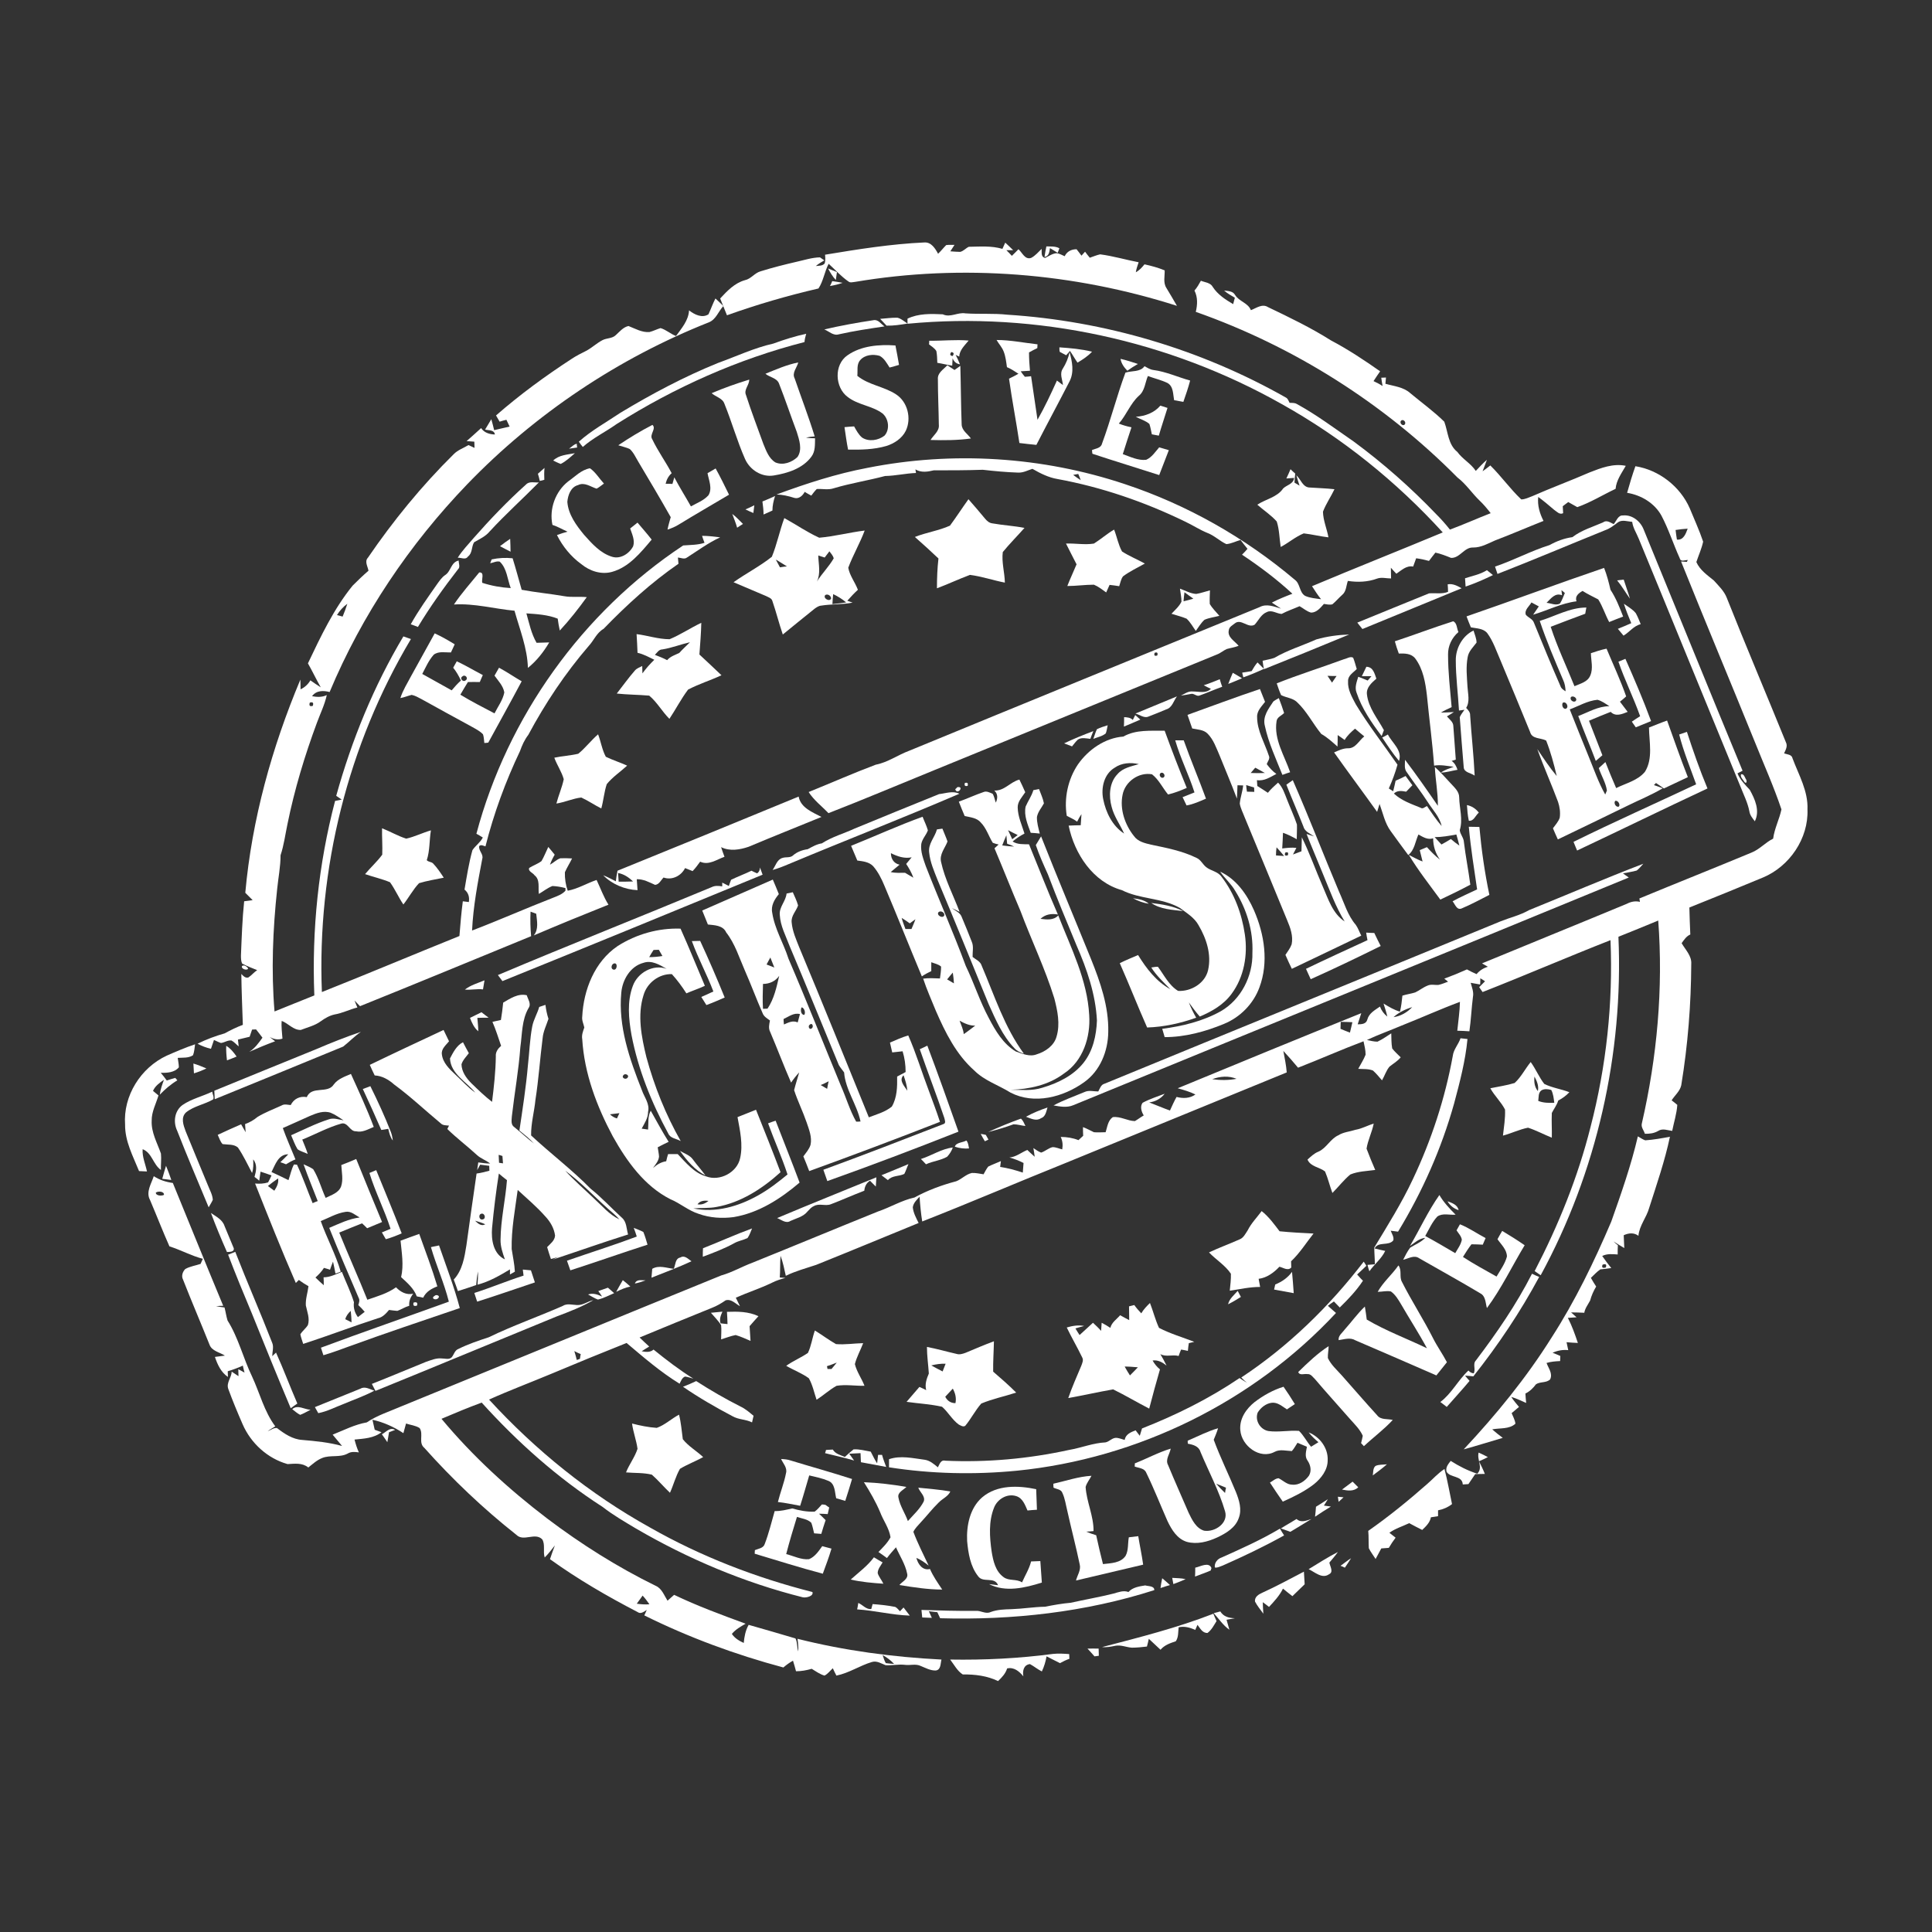
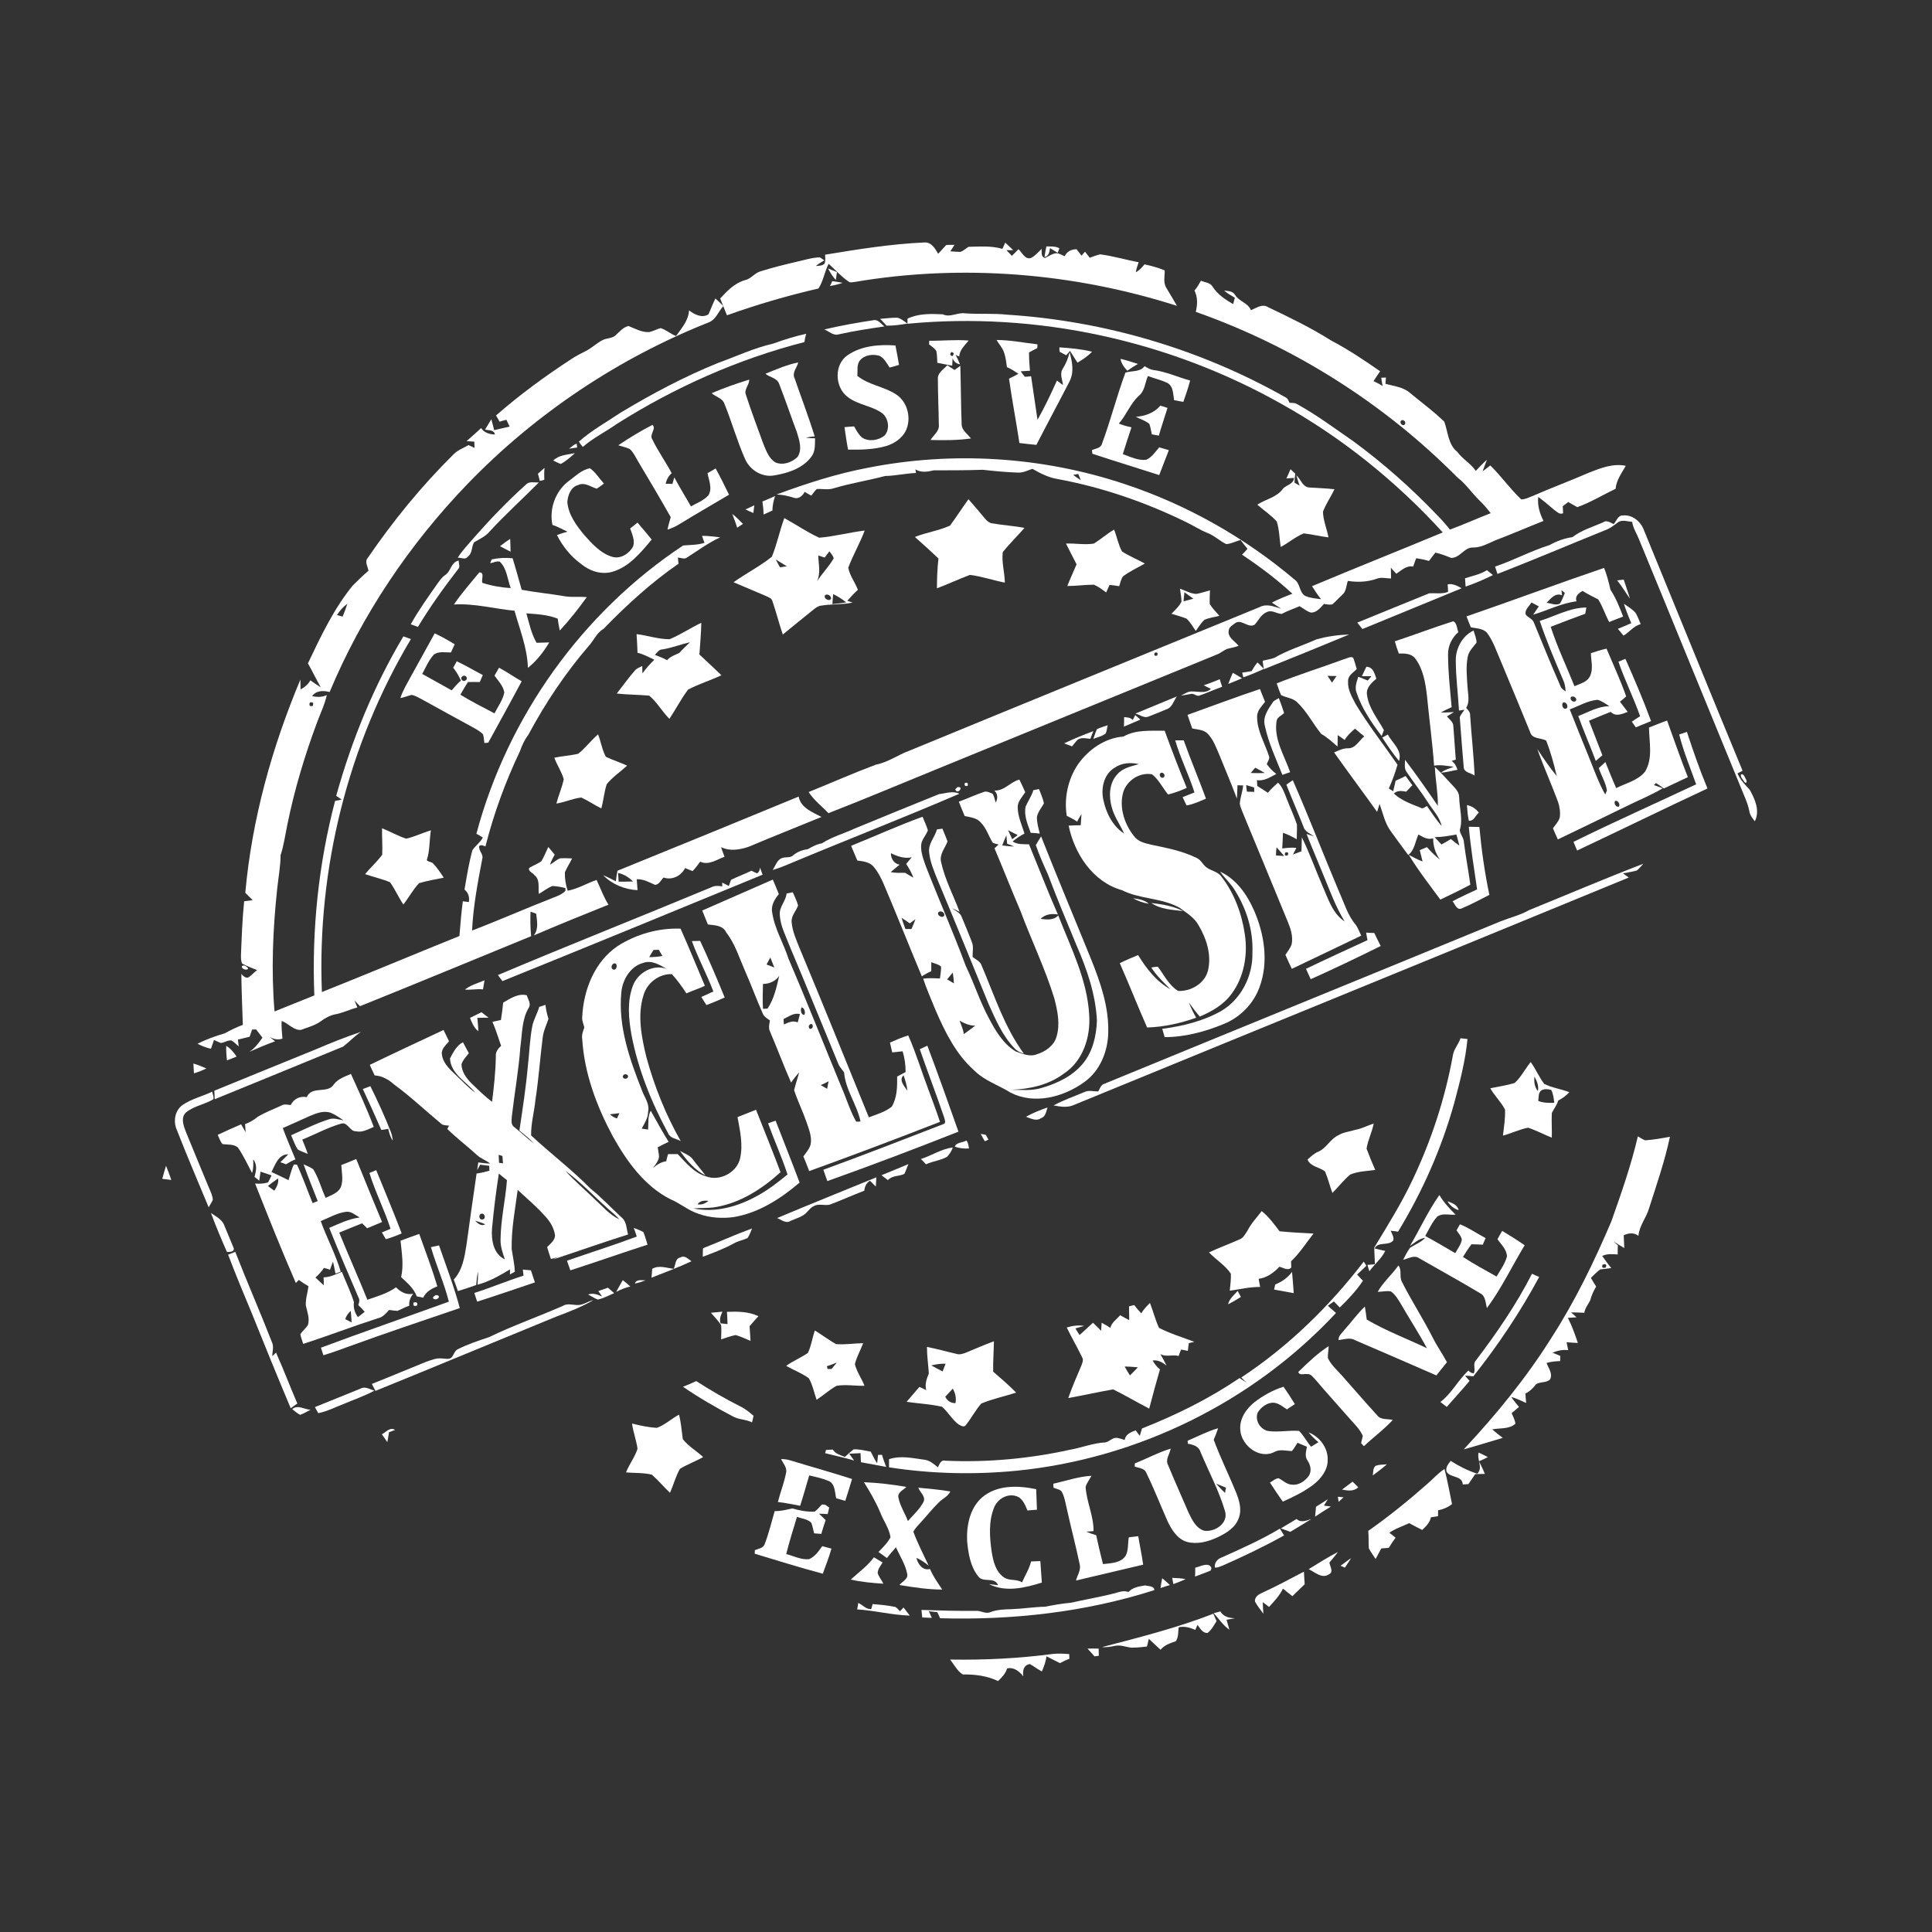
<svg xmlns="http://www.w3.org/2000/svg" version="1.1" id="Layer_1" x="0px" y="0px" width="1024px" height="1024px" viewBox="0 0 1024 1024" style="enable-background:new 0 0 1024 1024;" xml:space="preserve">
  <rect x="0" y="0" width="1024" height="1024" fill="#333333" stroke="none" />
  <style type="text/css">

	.st0{fill:#FFFFFF;}

</style>
  <g>
    <path class="st0" d="M437.3,135c17.5-2.9,35-5.7,52.7-6.5c3.6-0.2,5.7,3.2,7.2,6c1.5-1.4,2.8-3.1,4.3-4.6c1.5-0.2,2.9-0.1,4.4-0.1   c-0.7,1.1-1.5,2.3-2.2,3.4c1.7,0.1,3.4,0.3,5.2,0.3c1.8-0.4,3-2,4.6-2.7c6-0.1,12-0.6,17.8,1.1c0.5-1.1,1-2.2,1.5-3.3   c1.4,1.3,2.8,2.6,4.2,4c-0.9,0-2.7,0-3.6,0c1,1,2,2,2.9,3c1.2-1.2,2.4-2.3,3.5-3.5c2,1.7,3.4,5.7,6.7,4.6c2.2-1.1,3.8-3.1,5.6-4.8   c0.1,1.8-0.5,4.3,1.8,4.8c2-0.9,3.8-2.3,6-2.5c1.6,0.1,2.9,1,4.4,1.6c1.2-2.5,3.5-3.7,6.3-3.7c0.9,1.1,1.7,2.2,2.6,3.4   c0.6-0.7,1.3-1.4,1.9-2.1c0.8,1.1,1.6,2.1,2.5,3.2c1.8-0.6,3.6-1.4,5.5-1.8c6.9,0.9,13.6,2.9,20.4,4.2c-0.6,1.7-1.2,3.5-1.5,5.3   c1.9-1,3.3-2.6,4.6-4.2c3.7,0.8,7.3,1.8,10.7,3.2c0.1,3.1-0.9,6.5,0.9,9.3c1.9,3.2,3.8,6.3,5.6,9.5   c-54.8-17.5-113.8-22.3-170.6-12.7c-1.2,0.1-2.5,0.6-3.5-0.2c-3.9-2.7-7-6.2-10.5-9.4c-2.2,4.2-2.8,9.2-5.4,13.1   c-16.4,3.8-32.6,8.5-48.5,14.2c-1.2-3-2.4-5.9-3.6-8.9c3.7-4,7.7-8.2,13.1-9.7c3.3-0.7,5.1-3.8,8.3-4.7c6.4-2,12.8-3.6,19.3-5.1   c4-0.9,8-2.2,12.2-2.3c0.6,0.4,1.7,1.2,2.3,1.6c-1.5,0.9-3.1,1.8-4.5,3c1.6-0.2,3.6,0,4.7-1.4C437.6,137.9,437.4,136.5,437.3,135z" />
    <path class="st0" d="M554.6,130.6c2.3,0.1,4.8-0.2,6.9,1c-0.2,0.6-0.7,1.8-0.9,2.4c-1.4-0.8-2.7-1.7-4.1-2.5   c-0.3,2-0.5,4.3-2.9,4.7C553.9,134.3,554.2,132.5,554.6,130.6z" />
    <path class="st0" d="M438.9,142.3c1.6,0.6,3.1,1.3,4.7,1.9c-0.2,1.4-0.4,2.8-0.6,4.2C441.3,146.6,440,144.4,438.9,142.3z" />
    <path class="st0" d="M621.4,144.3" />
    <path class="st0" d="M441.1,149c1.8,0.3,3.7,0.5,5.5,0.9c-2.2,0.8-4.4,1.3-6.7,1.7C440.3,150.9,440.9,149.6,441.1,149z" />
    <g>
      <path class="st0" d="M636.5,148.8c2.2,0.9,5.1,1,6.3,3.3c2.6,4,6.7,6.7,10.8,9.1c0.2-0.9,0.7-2.6,0.9-3.4c-2-1.2-4-2.3-5.7-3.8    c2.1,0.3,4.6,0.2,5.8,2.3c2.1,3.5,6.9,4.2,8.4,8.1c2.9-1.1,6-3.6,9.1-1.6c11.3,5.4,22.7,10.9,33.3,17.6    c9.1,4.8,17.7,10.5,26.1,16.4c-1.2,1.7-2.4,3.5-3.5,5.2c1.7,0.8,3.3,1.6,4.8,2.6c-0.3-1.5-0.5-3-0.7-4.4c0.6,0,1.9-0.1,2.5-0.1    c-0.1,1.1-0.2,2.2-0.3,3.3c4.5,1.3,9.6,1.7,13.2,5c6,5,12.4,9.6,18,15.1c2,5.4,2,12.1,6.9,16c2.8,3.9,7.2,6.1,9.8,10.1    c1.9-2,3.8-4.1,5.9-5.9c-0.7,2.1-1.6,4.1-2.3,6.1c1.4-1,2.7-2,4.1-3.1c5.8,5.7,10.5,12.4,16.4,18c2,0,3.9-1,5.8-1.7    c10-4.4,20.3-8.2,30.4-12.6c6.1-2.4,12.6-4.9,19.2-3.5c-2.2,3.9-5,7.6-5.4,12.2c-6.8,3.2-13.2,7.2-20.3,9.7    c-1.6-0.9-3.2-1.8-4.8-2.7c-1,0.7-1.9,1.5-2.9,2.2c0.1,1.2,0.1,2.4,0.2,3.7c-1.9,1-3.4-0.9-4.8-1.8c-2.7-2.3-5.5-4.7-8.4-6.8    c-0.5,4.5,0.8,8.8,2.8,12.7c-8.6,3.4-17.1,7.1-25.8,10.4c-3.6,1.6-7.3,3.7-11.4,3.7c-4.8-0.3-7.1,5.7-11.8,5.5    c-2.7-1.1-5.5-2.2-8.3-2.8c-1.1,1.4-2.3,2.9-3.4,4.4c-2.2-0.6-4.5-1.1-6.8-1.4c-0.5,1.5-1.1,2.9-1.6,4.4c-3.6-0.7-6.2,2-8.9,3.8    c-1-1.1-2-2.1-2.9-3.2c0,1.9,0.1,3.8,0.1,5.7c-2.5,0-5.1-0.8-7.5,0.1c-4.9,1.8-10.2,2-15.4,1.2c-0.9,2.5-0.8,5.6-3,7.4    c-1.8,1.6-3.3,3.4-5.2,5c-1.5,0.4-3,0-4.5-0.2c-1.8,2-3.8,4.6-6.8,4.6c-2.3-0.6-4.1-2.3-6.1-3.4c-3.2,1.4-6.5,2.5-9.5,4.1    c-2.6-0.1-5.2-2.3-7.8-1c-3.1,1.2-4.4,4.4-6.5,6.7c-3.5,2.1-7.2-3.4-10.5-0.7c-1.2,1-3,1.8-3.2,3.6c-0.9,3.8,3.2,5.8,5.2,8.3    c-2,0.8-4.2,1.1-6.3,1.7c-1.8,0.8-3.3,2.2-5.2,2.9c-49.9,20.5-99.9,40.8-149.8,61.3c-18.7,7.6-37.3,15.5-56.1,22.8    c-3.5-3.7-7.7-6.8-10.5-11.2c11.9-4.8,23.6-10,35.6-14.5c6.3-1.2,11.6-5.1,17.5-7.3c61.9-25.5,123.9-50.8,185.9-76.2    c3.7-2,7.7-0.3,11.4,0.8c-1.6-1.1-3.3-2.1-4.9-3.2c3.5-1.8,7.2-3.3,10.9-4.7c-8.3-7.7-17.4-14.5-26.7-20.7c1-1,2-2,2.9-3.1    c-1.2-1.5-2.5-3.1-3.7-4.7c-2.5,0.7-4.9,2-7.5,2.2c-3.5-1.6-6.3-4.5-10-5.9c-4.2-1.7-7.9-4.2-12-6.1    c-21.4-10.4-44.1-18.2-67.5-22.5c-4.8-0.8-9.1-3-13.3-5.4c-2.5,0.8-4.8,2.1-7.5,2c-6.3-0.2-12.6-0.8-18.8-1.5    c-8.7,0.3-17.4,0.3-26,0.3c-3.3,0.8-6.7,1.3-9.7-0.5c0.1,0.5,0.2,1.4,0.3,1.9c-5.5,0.2-10.9,1.5-16.4,1.6    c-9,2.4-18.2,3.8-27.2,6.5c-2.9,1-6,0.2-9,0.4c-1.1,1.1-2,2.3-2.9,3.5c-1.2-0.6-2.3-1.3-3.5-2c-1,2-3.1,3.9-5.5,3.2    c-3.1-1-6.2-1.7-9.4-1.8c15.7-5.8,31.7-11,48.1-14.1c45.2-9,92.8-6,136.5,8.6c32.9,10.9,63.6,28.3,90.1,50.7    c2.9,2.1,2.3,6.6,5.4,8.5c2.6,1.2,5.6,1.4,8.5,1.8c-1.8-2.2-3.3-4.6-4.8-6.9c23-9.7,46.3-18.9,69.3-28.5    c-24.6-27-53.4-50.2-85.3-68c-59.8-33.8-130-49.1-198.4-42.6c0-0.7,0-2,0-2.7c5.8-2.8,12.5-2.6,18.7-2.3c4,1.9,7.9-1.2,12-0.5    c7.4,0.5,14.8-0.1,22.2,0.7c51.7,3.3,102.7,18.4,147.8,44c1,0.6,1.3,1.8,1.8,2.7c1.2,0.1,2.6-0.1,3.8,0.6    c10.6,5.8,20.3,13.1,30.3,20c15.6,11.5,30.2,24.4,43.6,38.4c2.6,2.6,5,5.3,7.3,8.2c7.3-2.7,14.4-5.9,21.6-8.7    c-1.8-2.3-3.7-4.6-5.8-6.6c-4.1-3.9-7.2-8.8-11.8-12.3c-38.8-39.2-86.7-69.5-138.7-87.8c0.9-3.8,1.1-7.7-0.7-11.3    C634.5,152.4,635.5,150.6,636.5,148.8z M742.5,223.1c-0.9,1.2,1.1,3.1,2.1,1.8C745.5,223.6,743.5,221.8,742.5,223.1z M568.8,251.7    c1.3,1,2.6,1.9,4,2.8c-0.4-1.1-0.8-2.2-1.3-3.3C570.8,251.3,569.5,251.6,568.8,251.7z M612,346c-0.5,1.4,0,1.9,1.4,1.4    C613.8,346,613.3,345.5,612,346z" />
    </g>
    <g>
      <path class="st0" d="M379.2,158.2c1.4,1.3,2.8,2.6,4.2,4c-2.6,2.8-3.9,7.1-7.6,8.6c-48.2,19.1-92.2,48.6-128.1,85.8    c-30.7,31.9-55.9,69.3-73,110.2c-3.3-0.9-7.1-0.9-9.3,2.2c2.6,0.5,5.4,0.6,7.8-0.6c-1.1,5.1-3.4,9.7-5.2,14.6    c-6.5,17.5-11.9,35.4-15.6,53.6c-1.2,5.6-1.9,11.3-3.7,16.7c0,6-1.2,11.9-1.8,17.9c-2.3,21.5-3.2,43.3-1.4,64.9    c7-2.8,14-5.7,21.1-8.5c-1.4-34.7,2.2-69.6,11-103.1c1.2-0.2,2.3-0.5,3.5-0.7c-1-0.7-1.9-1.3-2.9-2c8.2-29.5,19.9-58.2,35.6-84.5    c1.3,0.5,2.6,0.9,4,1.4c-33.4,56-49.8,121.9-47.2,187.1c24.4-9.7,48.6-19.9,72.9-29.7c0.5-6.2,1-12.3,1.8-18.4    c1.1,0.1,2.1,0.3,3.2,0.4c0.4-2.6-0.2-4.9-2.3-6.6c1.2-7,2.3-14.1,4.2-20.9c1.6-2.4,4.2-4.1,5.5-6.7c-1.1-0.7-2.3-1.4-3.4-2    c16.5-61.9,56.1-117.4,109.6-152.8c3.8-0.3,7.6-0.2,11.3-1.4c-0.5-1.2-0.9-2.5-1.3-3.7c3.2,0,6.4,0.4,9.6,0.8    c-6.3,2.9-11.8,7-17.6,10.7c-1.4,1.1-3.2,0.1-4.8,0c0.1,1.1,0.2,2.2,0.3,3.3c-14.5,10-27.5,21.9-39.7,34.5    c-3.7,2.1-5.1,6.1-7.9,9.1c-12.4,14.4-23,30.3-32,47.1c-2,2.6-3.3,5.5-4.4,8.6c-7.7,16.2-13.9,33.1-18.3,50.5    c-1.1-0.3-2.3-1.1-3.3-0.2c-0.5,2.5,2.4,4.3,1.6,6.8c-2.4,12.6-4.8,25.2-5.4,38c14.4-5.5,28.6-11.8,43-17.4    c2.3-0.9,4.8-1.8,6.5-3.7c0-0.4,0-1.1,0-1.4c-2.3-0.6-4.6-1-6.9-1.1c-2.6,1-4.8,2.8-7.2,4.2c-0.5-3.3,0.8-7.5-2.3-9.9    c-0.8-1.3-3.6-2.1-2.8-3.9c2.1-1.3,4.5-2.1,6.5-3.6c1.4-2.4,2.4-5,3.6-7.5c1.1,1.3,2.3,2.7,3.4,4.1c-1,1.7-1.9,3.5-2.5,5.3    c1.9-1,3.4-2.7,5.5-3.4c2.1-0.1,4.1,0,6.2,0.1c-1.2,2.5-2.7,4.8-3.8,7.3c-0.1,3.3,0.4,6.7,1.5,9.8c5.4-1,10.2-4,15.3-5.7    c2.1,4.4,3.7,9,6.3,13.1c-13.3,5.3-26.5,10.7-39.6,16.3c2.7-3.3,1.7-7.6,1.3-11.5c-0.7-0.3-2.2-0.8-3-1.1c-0.2,4.3-0.1,8.7,0.3,13    c-30.2,12.4-60.4,24.9-90.7,37.1c-1-1-1.9-2-2.9-3c0.5,1.2,1,2.5,1.5,3.7c-4.1,1-7.9,3-12.1,3.7c-2.7,0.6-5.1,2-7.3,3.6    c-3.1,2.3-7,3.2-10.6,4.6c-4,0.1-6.6-3.5-10.1-4.8c-0.3,3.1,0.2,6.2,0.4,9.4c-2.4,0.8-4.7,0.3-6.8-0.9c1,0.8,1.9,1.5,2.9,2.3    c-4.6,1.7-9.2,3.6-13.7,5.6c3-1.9,5-4.7,7-7.5c-1.1-1.5-2.3-3-3.4-4.4c-0.5,0-1.6,0.1-2.1,0.1c-0.4,1.3-0.9,2.5-1.3,3.8    c-2.1,0.5-4.1,1-6.2,1.5c0.1,1.2,0.3,2.4,0.4,3.6c-1.3-1-2.3-2.3-3.8-3.1c-2-0.3-3.7,1.1-5.6,1.3c-1.3-0.4-2.5-1.1-3.7-1.6    c-0.5,1.6-1.1,3.1-1.6,4.7c-2.5-0.6-4.9-1.5-7.1-2.7c4.6-2.3,9.5-4.1,14.4-5.5c3.1-1.7,6.3-3.3,9.6-4.5c-0.3-9-0.7-18-0.8-27    c1,1.1,2.1,2.3,3.7,1.9c1.7-1.1,3-2.8,4.7-3.9c-2.7-1.1-5.4-2.1-8-3.5c-0.6-1.4-0.6-2.9-0.6-4.3c0.4-9.6,0.7-19.2,1.7-28.7    c1.5-0.2,3-0.4,4.5-0.6c-1.3-1.3-2.6-2.6-3.9-3.9c3.5-38.9,14.1-77,29.2-113c0,1.7,0.1,3.4,0.1,5.2c2.2-1.1,4-2.7,5.2-4.8    c1.8,1.3,3.6,2.5,5.5,3.7c-2.4-4.2-4.4-8.5-6.8-12.7c6.8-14.3,13.7-28.9,23.7-41.2c2.7-2.7,5.5-5.4,8.4-7.9    c-0.4-2.3-2.2-4.9-0.3-6.9c13.4-19.6,28.5-38.1,45.4-54.8c2.2-2.3,5.3-3.3,7.9-4.9c1.1,0.5,2.1,1,3.2,1.5c0-0.8-0.1-2.4-0.1-3.3    c-1.4-0.1-2.8-0.2-4.1-0.3c2.6-2.2,5.1-4.6,7.7-6.9c1.6,2.5,4.5,3.3,7.3,3.4c-0.4-2.6-3.3-2.1-5.2-2.6c1.1-1.8,2.2-3.7,3.3-5.5    c0.5,1.9,1.1,3.9,1.5,5.8c2.7-0.6,5.4-1.3,8.2-1.9c-0.6-1.2-1.1-2.4-1.7-3.6c-1.2,0.3-2.4,0.6-3.6,1c-0.6-1.1-1.3-2.2-1.9-3.3    c12.6-11,26.1-20.9,40.1-30c2.4-1.6,5-2.9,7.6-4.2c3.1-1.6,5.6-4.1,8.7-5.7c2.3-1.2,5.2-0.8,7.1-2.7c2-1.8,3.9-4.2,6.7-4.8    c3.6,1.4,7.1,3.5,11.1,3.2c2-0.5,3.9-1.5,5.9-2.1c3,0.9,5.3,3.1,8.2,4.2c3-4.2,6.6-8.2,6.9-13.6c2.8,2.2,6.9,4.3,10.3,2.1    C376.8,163.8,377.8,160.9,379.2,158.2z M178.6,326c1,0.3,2,0.5,3,0.8c0.9-2.2,1.8-4.5,2.5-6.8C181.9,321.6,180.1,323.6,178.6,326z     M164.2,372.4c-0.5,1.6,0,2.2,1.6,1.7C166.3,372.5,165.8,371.9,164.2,372.4z" />
    </g>
    <path class="st0" d="M466.5,169c3.1-0.2,6.1-0.7,9.2-0.6c2,0.5,3.6,2,5.3,3.1c-3.7,0.6-7.4,1.2-11.1,1.1   C468.8,171.5,467.7,170.2,466.5,169z" />
    <path class="st0" d="M436.9,174.6c8.6-2,17.4-3.6,26.1-4.9c2.5-0.5,4,2.1,5.8,3.3c-8.1,1.2-16.2,2.4-24.2,4.2   C441.7,178.1,439.4,175.6,436.9,174.6z" />
    <path class="st0" d="M409.9,182.1c5.7-2.1,11.5-3.9,17.4-5.2c-0.4,1.4-0.8,2.9-0.9,4.4c-35.2,9-68.8,24-99.5,43.4   c-5.9,4.2-12.6,7.4-18,12.2c-0.8-0.9-1.4-1.8-2.1-2.8c6.7-6,14.6-10.3,22-15.3c16.6-10,33.7-19.1,51.7-26.4   C390.2,188.9,399.7,184.4,409.9,182.1z" />
    <path class="st0" d="M428.3,179.2" />
    <g>
      <path class="st0" d="M492.5,180.6c7,0.1,14-0.7,20.9-0.1c-2.1,2.6-4.8,5-5,8.5c-0.6-0.3-1.3-0.6-1.9-0.9c0.9,1.6,1.6,3.3,2.3,5    c-1.9-0.3-3.2-1.4-3.9-3.2c-0.1,1.3-0.1,2.6-0.2,3.9c-2.7-0.4-5.3-1.1-7.9-1.5c-0.1-2.1-0.1-4.2-0.5-6.2c-0.9-1.6-2.6-2.5-3.9-3.6    C492.5,182.1,492.5,181.1,492.5,180.6z M504.2,186.6c-0.9,1.2-0.7,1.9,0.7,2.1C505.8,187.5,505.6,186.8,504.2,186.6z" />
    </g>
    <path class="st0" d="M528.2,180.2c7.3,0,14.5,1.5,21.7,2.3c0,0.5-0.1,1.5-0.1,2c-1.5,0.7-3,1.5-4.4,2.3c0,3.3,0.2,6.5,0.5,9.7   c-1.6,0.1-3.3,0.2-4.9,0.3c0.7,1,1.4,2,2.2,2.9c1.1,0,2.2-0.2,3.3-0.3c1.2,7.7,2.2,15.4,3.4,23.1c3.8-6.7,7.1-13.7,10.3-20.8   c1.1,0.8,2.1,1.6,3.2,2.4c-0.3-2.9-1.9-6-0.1-8.7c1.7-2.7,2.9-5.6,3.6-8.7c1.4,5,2.5,10.5,0,15.4c-5.8,11.3-11.8,22.4-17.6,33.7   c-3-0.3-6-0.6-9-1c-1.7-11.4-3.9-22.7-5.5-34.1c1.7-0.8,3.4-1.7,5-2.6c-2-1.3-3.9-2.6-6.1-3.5c-0.4-2.8-0.7-5.6-1.7-8.2   C531.1,184,529.4,182.3,528.2,180.2z" />
    <path class="st0" d="M449.2,188.3c7.3-5.1,16.8-5.8,25.4-5.2c0.7,3.4,1.3,6.9,1.9,10.3c-1.7,0.5-3.4,1-5,1.4   c-1.5-2.3-2.8-4.9-5.3-6.2c-3.5-1-7.8-0.6-10.3,2.3c-2,2.3-1.2,5.5-1.5,8.3c6,4.9,14.1,5.6,20.5,9.8c6.2,4,8.3,12.8,5.2,19.3   c-2,4.1-6.2,6.8-10.4,8.1c-6.6,1.9-13.4,2-20.2,1.9c-0.8-4-1.3-7.9-1.9-11.9c1.7-0.2,3.4-0.3,5.1-0.4c1.2,2.1,2.3,4.3,4.2,5.9   c3.6,2.4,8.7,1.5,11.9-1c3-3.3,2.2-9.1-1.1-11.8c-5.5-4.1-12.9-4.4-18.4-8.7C442.5,205.4,441.9,193.3,449.2,188.3z" />
    <path class="st0" d="M561.5,184.1c5.8,0.4,11.6,0.9,17.3,2.3c-2.2,2.4-5,4.2-7.7,5.8c-1.4-2-2.6-4.2-4-6.2c-0.7,0.8-1.3,1.5-2,2.3   c-1.1-0.6-2.3-1.2-3.4-1.8C561.5,185.9,561.5,184.7,561.5,184.1z" />
    <path class="st0" d="M593.9,190.2c3.1,0.7,6.2,1.7,9.2,2.7c-1.9,1.1-3.8,2.3-5.6,3.6C595.8,194.7,594.3,192.7,593.9,190.2z" />
    <path class="st0" d="M405.7,198.1c5.7-2.3,11.3-4.8,17.4-6c-0.7,2.8-3.5,5.5-1.9,8.5c3.5,10.2,7.4,20.3,10.6,30.7   c-1.6,0.1-3.1,0.3-4.6,0.7c1.6,0.2,3.2,0.3,4.8,0.3c-0.1,3.3,0.2,6.9-1.9,9.7c-4.6,6.3-12.6,8.8-19.9,10   c-6.4,1.1-12.7-2.9-15.3-8.7c-4.2-9.5-7-19.6-10.9-29.2c-1-3.1-4.6-3.7-6.8-5.7c6.5-2.8,13.1-5.1,19.9-7.2c0.1,2.9-3,5.3-1.7,8.2   c2.8,8.7,6.1,17.3,9.2,25.9c1.5,3.6,2.9,7.7,6.4,9.8c4,1.7,8.7,0,11.7-2.9c2.7-4,0.9-9.1-0.4-13.3c-3.2-8.5-6.1-17.2-9.4-25.6   C411.8,200.3,407.9,200,405.7,198.1z" />
    <path class="st0" d="M502.1,193.6c1.3,0.8,2.5,1.7,3.8,2.5c1.1-0.7,2.1-1.5,3.1-2.2c0.3,10.4,0.3,20.7,0.7,31.1   c0.1,3.2,3.2,5,4.9,7.4c-7.1,1-14.2,1-21.4,0.8c1.6-2.6,4.8-4.7,4.4-8.1c-0.1-8-0.5-16.1-0.5-24.1   C496.8,197.6,500.1,195.8,502.1,193.6z" />
    <path class="st0" d="M606.6,194.1c1.5,0.8,3,1.8,4.7,2c6.8,0.9,13,3.8,19.5,5.6c-1,3.8-2.3,7.6-3.6,11.3c-1.6-0.3-3.2-0.6-4.9-0.9   c-0.6-3.1-0.3-7.3-3.5-9.1c-3.3-1.6-6.9-2.4-10.4-3.7c-1.5,3.5-1.6,7.9-4.8,10.5c-4.5,4.1-6.6,10.2-10.6,14.7   c2.2,0.9,4.4,1.5,6.7,2c-1.6,4.7-3.1,9.5-4.6,14.2c4,1.4,8.1,3.5,12.4,3c3-1.3,4.8-4.2,6.9-6.6c1.7,0.5,3.4,1,5.1,1.5   c-1.7,4.4-3.4,8.8-5.1,13.2c-11.8-3.8-23.6-7.4-35.4-11.3c-0.1-0.5-0.2-1.5-0.2-2c1.9-0.8,4.7-0.9,5.3-3.4   c4.6-12.4,7.8-25.2,12.4-37.6C599.9,196.4,604.4,197.3,606.6,194.1z" />
    <path class="st0" d="M602,220.9c4.9-0.3,9.8-2.1,13-5.9c1.3,0.4,2.5,0.8,3.8,1.2c-1.5,4.9-3.2,9.8-4.6,14.7   c-1.3-0.2-2.5-0.5-3.7-0.7c-0.4-1.8-0.7-3.7-1.3-5.5C607.1,222.9,604.4,222.2,602,220.9z" />
    <path class="st0" d="M327.7,236c5.8-3.9,11.9-7.6,18.1-10.8c2.3,2-1.8,5.1-0.1,7.6c3,6.3,7.1,11.9,10.3,18   c-1.7,1.5-2.7,3.4-3.2,5.6c1.2,0,2.4,0,3.6,0.1c0.3-1.2,0.7-2.3,1-3.5c2.7,5.2,5.9,10.2,8.8,15.4c3.2-1.8,6.8-3.1,9.3-5.9   c2.2-3.6,0.2-7.9-0.5-11.7c1.4-0.8,2.9-1.7,4.3-2.5c2.5,4.5,4.8,9.2,7.1,13.9c-8.9,5.3-17.8,10.4-26.6,15.8c-1.9,1.2-3.9,2-6,2.7   c0.4-2.2,1.1-4.4,1.7-6.6c-5.6-9.9-11.4-19.7-17.2-29.4c-1.4-2.3-2.5-4.9-4.5-6.7C331.9,237.1,329.8,236.7,327.7,236z" />
    <path class="st0" d="M301.6,237.8c1.4-0.9,2.5-2.3,4.1-2.6c0,0.5,0.1,1.5,0.2,2C304.5,237.4,303,237.6,301.6,237.8z" />
    <path class="st0" d="M293.2,244.1c3.1-3,7.5-3.1,11.5-3.9c-2.4,2.1-4.7,4.3-7.5,5.7C295.8,245.4,294.5,244.7,293.2,244.1z" />
    <g>
-       <path class="st0" d="M866.8,247.1c12.5,2,23.7,10.7,28.8,22.3c2.4,5.9,5.1,11.7,7.1,17.7c-0.8,3.7-2.4,7.2-3.6,10.8    c1.9,4.3,5.8,6.9,9.3,9.8c2.5,2.8,5.4,5.5,6.8,9.1c10.2,25.7,21,51.1,31.4,76.7c1,2-0.2,4-1,5.8c1.6,0.6,4.1,0.5,4.5,2.7    c3.3,8.8,8.3,17.3,7.9,27c0.6,15.4-9.5,30.2-23.6,36.1c-13,5.4-26,10.7-39,15.9c0.1,4.8,0.3,9.5,0.5,14.3    c-2.1,0.9-3.3,2.8-4.6,4.6c2,3.5,5.4,6.7,5.1,11c-0.1,21.5-1.8,43-5.3,64.3c-0.7,3.2-3.4,5.3-5.1,8c1,0.8,2,1.5,3,2.4    c-0.3,4.7-1.8,9.2-2.7,13.8c-2.4-0.3-5.1-1.5-7.4,0c-2.2,1.3-4.7,1.6-7.1,1.5c-0.5-1.8-2.1-3.4-1.6-5.4    c8.1-35.2,11.4-71.6,8.7-107.6c-7,2.9-14.1,5.8-21.1,8.6c2.7,62-11.5,124.8-41.2,179.4c-1.1-0.7-2.1-1.5-3.2-2.2    c12.6-24.3,22.9-49.7,29.6-76.3c8.4-32.3,12-65.8,10.6-99.1c-22.7,8.9-45.1,18.6-67.8,27.5c-0.6-0.9-1.2-1.7-1.8-2.6    c1-1,2.1-2.1,3.1-3.1c-0.8-0.6-1.7-1.1-2.5-1.6c0,0.8,0,2.5-0.1,3.3c-1.7-0.3-3.4-0.6-5-0.9c0.6,2.4,1.7,4.8,1.2,7.4    c-0.8,6.1-1,12.2-1.9,18.3c-2.1-0.1-4.3-0.3-6.4-0.3c0.5-5.1,1.3-10.2,1.4-15.3c-10.5,3.9-20.6,8.5-31,12.6    c-6.1,2.6-12.3,4.8-18.3,7.6c1.8,0.4,3.7,0.9,5.6,0.9c2.6-1.2,4.9-2.9,7.3-4.4c0.1,2.6,0,5.3,0.5,8c1.3,1.7,3,3.2,4.5,4.7    c-1.6,2-3.9,3.3-5.9,4.9c-1.8,2.1-2.6,4.9-4,7.3c-1.6-1.8-3-3.6-4.8-5.2c-2.5-1-5.2-0.7-7.8-0.9c1.3-2.5,2.9-4.9,3.9-7.5    c0-2.4-0.6-4.8-1.1-7.1c-11.7,4.4-23.1,9.5-34.7,14c-2.5-3-5.1-6-7.8-8.9c0.7,3.8,1.5,7.5,1.8,11.4c-39.1,16-78.1,32-117.2,48    c-25.4,10.2-50.5,21-76,31c-0.7-4.3-1.1-8.7-1.4-13.1c-1.5,1.6-3.3,3.3-3.6,5.6c0.3,3,1.8,5.7,3.1,8.3    c-18.1,7.4-36.1,14.9-54.3,22.2c-5.4,1.8-11,3.3-16.1,5.8c-0.8-3.6-1.5-7.2-2.8-10.6c-0.3,3.8-0.1,7.7-0.4,11.5    c0.8,0.1,2.3,0.1,3,0.2c-2.5,0.7-4.9,1.4-7.2,2.6c-6.2,3-12.8,5.1-19.1,7.9c0.7,1.5,1.5,3,2.2,4.5c-2.4-1.3-4.6-4-7.6-3.1    c-2.3,1.6-4.7,3-7.3,4c-12.8,5.2-25.6,10.4-38.3,15.7c1.7,1.6,3.4,3.3,5.1,4.8c-1.3,0.8-2.7,1.6-4,2.5c2.2,0.4,4.5,0.7,6.3-0.9    c6.8,5.5,13.7,10.8,21.1,15.4c-1.5-0.4-2.9-0.9-4.4-1.1c-1.6,0.6-2.2,2.4-2.9,3.8c-10.1-6.2-19.1-14-28.1-21.6    c-13.3,5.3-26.5,10.7-39.8,16.3c-11,4.6-22.2,8.8-33.1,13.7c24.7,26.9,53.4,50.1,85.3,67.8c26.9,15.3,56.1,26.6,86.1,34.2    c0.8,2.2-3.4,3.2-5.1,2.8c-31.1-7.8-60.9-20.4-88.5-36.5c-6-3.6-12.1-7.1-17.6-11.4c-23.8-15.3-45.2-34.4-64.1-55.3    C248,746.1,241,749,234,752c16.5,19.8,35.6,37.3,56.1,52.9c18,13.6,37.2,25.7,57.4,35.6c3.3,1.4,4.5,5.1,6.3,7.9    c1.2-1,2.3-2.1,3.5-3.1c12.3,5.9,25.1,10.6,37.9,15.3c-2.6,1.5-5.3,3-7.3,5.4c1.5,2.3,3.9,3.7,6.3,4.8c0.3-3.3,0.9-6.6,2.6-9.6    c8.3,2.3,16.5,4.8,24.8,7.2c1.1,2,0.7,4.6,1.5,6.9c0.1-2.3-0.1-4.5-0.4-6.7c25,6.3,50.6,9.7,76.3,11c-0.6,2.1-0.2,5.4-3,5.8    c-2.9,0.1-5.5-1.4-8-2.4c-2.7-1.3-5.6-0.2-8.4-0.6c-3.4-0.4-6.8,0.4-10.2,0.2c-2.4-0.9-4.6-2.5-7.3-1.7    c-6.4,1.9-12.2,5.9-18.8,7.2c-0.7-1.3-1.3-2.6-1.9-3.9c-1.4,1.3-2.6,3-4.4,3.9c-2.5-0.7-4.6-2.3-6.8-3.6c-2.7,0.8-5.5,1.3-8.3,1.3    c-0.5-1.9-1-3.7-1.6-5.6c-1.8,1-3.5,2.2-5.1,3.6c-25.4-6.8-50.1-15.9-73.7-27.6c0.4-1,0.9-1.9,1.3-2.9c-1.5,0.9-3.2,2.4-4.9,1.1    c-16-8.3-31.7-17.4-46.4-28c0.8-2.5,1.7-4.9,2.6-7.3c-1.7,2.2-3.4,4.4-5.4,6.4c-1-3.1,0.4-6.8-1.3-9.6c-3.8-3.9-9.9,1.4-13.7-2.4    c-17.6-13.9-33.9-29.4-48.8-46.1c-3.3-2.7-0.3-7.3-2.5-10.5c-2.2-1.4-4.8-1.6-7.2-2.4c-0.5,1.7-0.9,3.4-1.4,5.1    c-5-3.3-10.5-5.8-16.4-7.1c0.4,1.8,0.8,3.5,1.2,5.3c1.2,0.4,2.4,0.9,3.6,1.3c-4.1,3.2-9.3,3.4-14.3,3.9c0.6,2.3,1.3,4.6,2.3,6.8    c-2-0.3-4.1-0.5-5.9,0.6c-4.2,2.3-9.3,0.6-13.6,2.4c-2.8,1.1-5,3.2-7.3,5c-3.2-2.6-7.2-2-11-1.8c-10.6-3-19.4-11-23.8-21.1    c-2.7-6.2-5.3-12.4-7.6-18.7c-1.2-3.3,1.7-6,1.8-9.2c1.2,0.8,2.4,1.6,3.6,2.4c0-1.3-0.1-2.5-0.1-3.7c1.1,0.6,2.2,1.2,3.3,1.8    c-0.3-1.2-0.7-2.5-0.9-3.7c-2.6,1.2-5.3,2.2-8,3c0,1,0.1,2,0.1,3c-3.7-2.5-5.5-6.5-6.9-10.6c1.8-0.2,3.6-0.5,5.3-0.7    c-2.8-1.8-7-2.4-8.2-5.9c-4.6-11.5-9.5-22.9-14-34.4c-1-1.9-0.2-4.2,1.2-5.6c2.5-1.4,5.4-1.8,8.1-2.7c0.3-0.7,0.9-2,1.2-2.7    c-6.1-1.6-11.7-4.7-17.7-6.6c-3.6-8.1-6.8-16.4-10.3-24.6c-2.3-4.2,0.7-8.6,2-12.6c3,2,6.5,3.1,10.1,3.6    c8.9,21.7,17.7,43.5,26.7,65.1c-1.3,0-2.5,0.1-3.8,0.2c1.5,0.3,3,0.5,4.5,0.7c0.6,2.3,0.9,4.6,1.6,6.9c5.8,9.2,8.3,20,13,29.7    c4.1,8.8,6.4,18.5,12.3,26.4c-1.3,0.8-2.7,1.6-4,2.5c1.6-0.4,3.1-1.9,4.9-1.6c3.9,3,8.3,6,13.4,6.3c7.1,0.6,14.2,1.3,21.1,3.2    c-1.7-2-3.3-4-5-6c6-2.4,11.8-5.4,18.1-6.5c5.6-3.8,12.1-5.8,18.3-8.5c56.6-23.1,113.1-46.4,169.6-69.4c5.7-1.6,10.8-4.6,16.4-6.7    c22.3-9,44.4-18.2,66.7-27.2c6.5-2.2,12.5-5.9,19.3-7.4c6.9-3.8,14.5-6.6,22.1-8.6c2.9-1.1,5.1-3.7,8.3-4.4    c2.1-0.1,4.1,0.4,6.2,0.7c0.8-1.4,1.5-2.9,2.5-4.1c2.2-1.1,4.5-1.9,6.7-2.9c-0.1,1-0.3,2-0.4,3.1c4.1,0.6,8.1,1.7,12,3    c0.1-1.7,0.3-3.4,0.4-5.1c-2.4-1.2-4.9-2.2-7.5-2.9c3.6-0.3,6.3-2.7,9.5-4c1.3,1.2,2.5,2.4,3.9,3.6c-0.2-1.5-0.4-3.1-0.7-4.6    c1.3,0.9,2.6,1.8,4.1,2.4c2.2-0.7,3.9-2.4,6.1-2.9c1.8,0,3.4,0.8,5.1,1.2c0.4-2.3,0.2-4.5-0.8-6.6c3.2,0,6.4,0.5,9.4,1.7    c0.8-0.8,1.7-1.5,2.5-2.3c-0.1-1.5-0.1-3.1-0.1-4.6c2,0.7,3.8,1.8,5.8,2.7c2.1,0.2,4.1,0,6.2,0c0.9-2.8,1.2-6.2,3.8-8    c4.1-0.5,7.7,2,11.7,2.1c1.6-0.9,3.1-2.1,4.7-3c-1.2-1.9-2.1-4.7-0.6-6.7c3.7-2,7.8-3.3,11.7-4.8c-2,2.6-4.9,4.2-8.2,4.6    c3.7,1.4,7.3,3,11,4.3c1.1-2.4,2.2-4.9,3.5-7.2c3.5,0.9,7,0.8,10-1.3c-3-1.5-6.2-2.4-9.4-3.3c32.4-13.4,64.8-26.7,97.3-39.8    c-0.6,2-1.3,3.9-1.9,5.9c2,0,4.5-0.1,5.1-2.5c0.9-3.4,4-5,6.7-6.9c0.8,2.1,2.1,3.9,3.9,5.3c-0.5-2.3-1.3-4.6-2-6.9    c2.8,1.7,5.6,3.4,8.7,4.3c0.7-2.8,1-5.6,1.3-8.5c2.2-0.7,4.6-1,6.8-1.7c2.3-1.1,4.2-2.7,6.5-3.6c1.9-0.9,3.9-0.2,5.9-0.4    c1.7-0.4,3.4-1.1,5-1.7c-0.5-0.4-1.5-1.2-2-1.6c4.1-1.5,8-3.1,12-4.9c1.7,0.9,3.4,1.8,5.1,2.5c1.6-1.9,3.6-3.2,6-3.9    c-1.1-0.6-2.1-1.2-3.1-1.8c25.6-10.6,51.3-21,76.8-31.6c2.1-1.1,4.5-1.6,6.9-1c-0.1-0.4-0.2-1.3-0.3-1.8    c19.8-8.2,39.7-16.1,59.4-24.3c4.3-1.7,7.4-5.4,11.5-7.4c0.7-5.4,3.3-10.3,4.4-15.5c-4.1-12.2-9.4-24-14.2-36    c-12.9-31.8-26.2-63.5-39-95.4c1,0.1,2.1,0.1,3.1,0.2c0.1-0.4,0.3-0.7,0.5-1c-1.5,0-3.8,1.2-4.3-0.9c-3.4-7.5-5.9-15.4-9.7-22.6    c-3.7-6.7-10.8-10.9-18.2-12.1C863.8,256.2,865.2,251.6,866.8,247.1z M888.1,280.9c0.2,1.7,0.4,3.4,0.7,5.1    c3.5,0.4,4.7-3.1,5.7-5.8C892.4,280.3,890.2,280.6,888.1,280.9z M738.6,539.1c3.8-0.5,7.2-2.5,9.9-5.3    C744.8,534.9,741.4,536.6,738.6,539.1z M710.6,541.6c0,0.9-0.1,2.7-0.1,3.7c1.7,0.7,3.3,1.4,5,2c0.4-1.8,0.9-3.6,1.3-5.5    C714.7,541.7,712.6,541.6,710.6,541.6z M642.5,572c4.3,0.6,8.7,0.6,12.9-0.2C651.3,570.1,646.7,570.4,642.5,572z M82.6,632.1    c-0.1,1.7,3.1,1.9,4.3,1.2C87.1,631.4,83.8,631.2,82.6,632.1z M304.4,716.1c0.5,1.5,0.9,3.1,1.3,4.7c0.4-0.1,1.3-0.4,1.7-0.6    c0.1-0.9,0.2-1.7,0.4-2.5C306.6,717.2,305.5,716.7,304.4,716.1z M340.6,845.7c-1,1.4-2.1,2.9-3.1,4.3c2.2,0.3,4.4,0.5,6.7,0.3    C343.1,848.7,341.9,847.1,340.6,845.7z M467.8,877.2c0.5,1.4,0.9,3,1.7,4.3c1.4,0.2,2.9,0.3,4.4,0.4    C472.1,880,470.1,878.5,467.8,877.2z" />
-     </g>
+       </g>
    <path class="st0" d="M285.1,251.1c1.2-1,2.3-2.1,3.5-3.1c-0.2,2.1-0.2,4.2-0.1,6.3c-0.6,0.2-1.8,0.5-2.4,0.6   C285.8,253.6,285.5,252.3,285.1,251.1z" />
    <path class="st0" d="M301.1,255.2c3.7-2.6,7-6.2,11.6-7c3,2.1,4.9,5.4,7.4,8.1c-1.3,0.9-2.5,2-3.9,2.7c-3.2-1-6.4-3.6-9.8-1.9   c-3.9,1-5.4,5.4-5.7,8.9c0.5,6.7,4.7,12.4,8.9,17.5c4.2,4.7,8.6,9.7,14.8,11.6c4.5,1.4,9.2-1.7,11.2-5.6c1-3.2-0.6-6.4-1.6-9.4   c1.3-1,2.6-2.1,3.9-3.1c2.5,3,5.1,5.9,7.5,9c-5.8,6.9-12,14.6-21,17.1c-5.7,1.6-11.8-0.4-16.3-4.1c-5.5-4-9.9-9.4-12.9-15.4   c1.8-0.7,3.7-1.3,5.6-1.8c-2.7-1.2-5.2-2.7-8-3.6C291,269.7,294.4,260.5,301.1,255.2z" />
    <path class="st0" d="M681.8,253.6c0.8-1.6,1.5-3.3,2.2-4.9c0.8,0.8,1.7,1.6,2.5,2.3c-0.2,1.6-0.3,3.2-0.4,4.8   c0.9,0.5,1.8,1.1,2.7,1.6c-0.6-1.8-1.2-3.6-1.7-5.5c2.4,2.2,3.4,6.5,7.2,6.5c4.3,0.3,8.6,0.4,13,0.9c-1.9,4-4.5,7.7-6.1,11.9   c0.1,4.7,2.1,9.1,2.9,13.6c-4.4-0.5-8.7-1.6-13.1-2.1c-4.4,1.8-8,5-12.2,7.2c-0.7-4.5-0.7-9.2-2.1-13.5c-3-3.4-6.9-5.9-10.3-8.9   c4.5-3,10.5-3.9,13.7-8.6c1.9-1.9,5.5-2.3,5.8-5.6C684.5,253.4,683.1,253.5,681.8,253.6z" />
    <path class="st0" d="M278.8,256.8c1.8-1.9,4.6-0.9,6.8-1.1c-8.6,8.7-17.7,16.9-26,25.9c-2.2,2.7-5.4,4.1-8.3,5.8   c-1.5,2.3-0.8,5.8-3.3,7.6c-1.2,1.9-3.6,0.5-5.4,0.6c2.4-3.8,5.6-7.1,8.5-10.5C259.8,275.2,269,265.6,278.8,256.8z" />
    <path class="st0" d="M404.1,265.8c2.3-0.9,4.5-1.9,6.7-2.9c-0.8,2.5-1.4,5.1-1.4,7.7c-1.6,0.7-3.1,1.4-4.7,2.1   C404.7,270.4,404.4,268.1,404.1,265.8z" />
    <path class="st0" d="M513.3,264.6c3,3.4,5.9,6.8,8.8,10.3c1,1.2,2.2,2.3,3.9,2.5c5.6,1,11.4,1.3,17,2.4c-3.8,4.3-7.9,8.4-11.5,12.8   c-0.7,5.4,1,10.8,1.1,16.2c-6.2-1.2-12.2-3.3-18.5-4.1c-5.9,2.2-11.6,4.9-17.5,7.1c0-5.3,0.2-10.5,0.8-15.8   c-4.1-3.9-8.3-7.7-12.5-11.4c6-2.4,12.6-3.3,18.6-6C506.9,274,510,269.2,513.3,264.6z" />
    <path class="st0" d="M395.1,270c1.6-0.7,3.2-1.4,4.7-2.2c-0.2,1.4-0.3,2.7-0.5,4.1C397.9,271.3,396.5,270.7,395.1,270z" />
    <path class="st0" d="M388.1,272.4c2.1,1.5,3.8,3.5,5.7,5.3c-1.1,0.7-2.1,1.3-3.1,2C390,277.2,389,274.8,388.1,272.4z" />
    <path class="st0" d="M855.3,277.8c1.4-1.6,2.3-4.8,4.9-4.6c4.9-0.5,9.3,3.1,11,7.5c17.5,42.6,34.8,85.3,52.4,127.8   c-0.9,0.5-1.8,0.9-2.7,1.4c1.4,3.4,4,6,6.5,8.7c2.8,5,5.5,11.1,2.7,16.7c-1.2-1.6-2.6-3.2-2.9-5.3c-0.9-4.7-3.1-8.9-4.8-13.3   c-18-43.7-35.8-87.5-53.8-131.1c-1.2-3-3.1-5.8-3.5-9c-2.5-0.2-5.3-1.3-7.5,0.2c-2.1,1.6-4.2,3.3-6.8,4.2   c-19,7.7-37.9,15.7-57.1,23.2c-0.4-1.3-0.9-2.6-1.3-3.9c9.8-3.3,19-8.3,28.9-11.4c3.8-2.1,7.8-3.6,12.1-4.2   c4.8-3.7,10.7-5.4,16.2-7.8C851.6,275.4,853.5,277,855.3,277.8z" />
    <g>
      <path class="st0" d="M409.1,295.1c2.7-6.6,4.1-13.7,6.6-20.5c6.2,3.4,12.1,7.5,18.5,10.4c8.1-0.7,16-2.8,24.1-3.8    c-2.5,6.7-6.2,13-8.7,19.7c0.7,4.1,3.6,7.7,5.1,11.7c-2,1.8-3.8,3.8-5.6,5.8c0.9,0.3,1.8,0.7,2.8,1c-5.5,1.1-11.2,0.7-16.7,1.6    c-1.3,0.1-2.4,0.9-3.4,1.6c-5.7,4.5-11.3,9.2-16.9,13.7c-2-5.8-3.5-11.9-5.5-17.7c-0.4-1.6-2.1-2-3.4-2.7    c-5.7-2.4-11.4-4.8-17.2-7.3C395.4,303.9,402.7,300.2,409.1,295.1z M437.1,295.5c-1.2-0.4-2.3-0.7-3.4-1.1    c0.1,4.6,1.4,9.4-0.7,13.8c2.7-4.3,6.4-7.9,8.9-12.3c-0.4-1.4-1.4-2.5-2.3-3.7C438.8,293.3,438,294.3,437.1,295.5z M411.2,296.6    c0.7,1.4,1.5,2.7,2.2,4.1c1.2-0.2,2.4-0.4,3.7-0.5C415.1,299,413.2,297.7,411.2,296.6z M437.4,315.4c-1.4,1.7,2.4,3.8,3.1,1.8    C440.5,315.7,438.6,314.6,437.4,315.4z M441.6,314.9c-0.2,1.7-0.3,3.5-0.4,5.3c2.4-0.3,4.8-0.5,7.3-0.9    C446.4,317.5,444.1,316.1,441.6,314.9z" />
    </g>
    <path class="st0" d="M376.2,280.2" />
    <path class="st0" d="M579.8,288.1c3.7-2.3,6.9-5.2,10.7-7.4c1.5,3.8,2.2,8,4.2,11.6c3.9,2.5,8.1,4.2,12.1,6.4   c-3.9,2.2-8,4.1-11.6,6.8c-1.1,1.5-1.4,3.5-2,5.2c-1.7-0.3-3.4-0.5-5.1-0.7c-0.6,1.3-1.2,2.6-1.8,4c-2.1-1.5-4.1-3.1-6.5-4.1   c-4.7,0-9.4,0.7-14.1,0.7c1.5-3.9,3.3-7.6,4.9-11.5c-1.9-3.6-3.7-7.3-5.6-11C570,287.9,575,288.9,579.8,288.1z" />
    <path class="st0" d="M265,289.5c1.8-1.4,3.6-2.7,5.4-3.9c0.1,2.3,0.2,4.5,0.2,6.8C268.7,291.4,266.8,290.5,265,289.5z" />
    <path class="st0" d="M260.6,296.5c3.6-0.8,7.4-1,11.1-0.6c1.7,5.5,3.2,11.1,4.8,16.7c7.5,1.4,15.1,2.1,22.6,3.4   c3.9,0.7,7.9,0.1,11.9,0.5c-4.4,6.1-9.1,12.1-14.3,17.7c-0.5-2.1-0.8-4.2-1.1-6.3c-5.3-2.1-11-2.4-16.6-2.8   c1.5,5.3,2.6,10.8,5.4,15.6c2.2,0,4.4-0.2,6.7-0.2c-3,5.1-6.7,9.8-11.3,13.5c-0.3-10.5-4.3-20.3-7.1-30.3c-10.7-1-21.3-4-32.1-3.3   c4-6,8.9-11.4,13.4-17c3-0.2,1.1,3.7,1.6,5.5c4.9,1.6,10,2.5,15.1,2.8c-1.8-4.7-2-10.4-5.8-14c-1.7-0.5-3.4,0.6-5.1,0.8   C260,298.1,260.4,297.1,260.6,296.5z" />
    <path class="st0" d="M235.8,304.9c3.3-2,3.1-6.9,7.3-7.8c0,1.6,1,3.5-0.4,4.7c-7.6,9.8-14.8,19.9-21.2,30.5c-1.3-0.5-2.5-1-3.8-1.4   c4.1-7.4,9.1-14.3,13.9-21.2C232.9,307.9,234.1,306.1,235.8,304.9z" />
    <g>
      <path class="st0" d="M777.3,326.7c24.4-8.4,48.5-17.4,72.9-25.7c1.5,3.8,2.5,7.7,3.4,11.6c2.9,4.4,4.8,9.3,6.7,14.2    c-2.5,0.9-4.9,1.9-7.4,2.9c-2.1-3.9-3.4-8.2-5.8-12c-2.8-1.5-5.7-2.8-8.3-4.5c-2.1,1.2-4.2,2.8-3.2,5.5c-8,1-15.3,4.8-23,7.1    c1-1.5,2-3,3-4.4c-1.3-0.7-2.6-1.4-3.9-2.1c-1.1,2-3.8,3.9-3,6.5c1.3,1.6,3.6,2.2,4.3,4.2c4.6,11.3,9.2,22.5,14.1,33.7    c0.4,1.3,1.6,2,2.7,2.7c-0.1-2.1-0.4-4.1-1.3-6c-4.4-10.3-8.8-20.6-12.4-31.3c8.2-2.5,16-7.1,24.7-7.1c-0.2,1.1-0.4,2.2-0.6,3.3    c-6.1,2.3-12.2,4.5-18.3,6.9c3.5,10.8,8.4,21,12.6,31.5c3.1-1.4,7-2.2,8.4-5.7c1.6-3.7,0.4-7.9,0.3-11.8c2.7-0.9,5.4-1.8,8.3-2.4    c3.5,8.4,7.4,16.7,10.4,25.3c-1,1-2.2,1.9-3.3,2.8c1.4,1.8,2.7,3.6,4.1,5.4c-3,1.2-6.4,2.7-9,0c-3.9,1.5-7.7,3.1-11.5,4.7    c2.3,6.1,4.8,12.2,7.1,18.3c-1.2,1-2.3,2-3.5,3c-3-8-6.4-15.8-9.3-23.8c5.4-2,10.5-5.2,16.5-5.2c-2-1.3-4-2.8-6.3-3.4    c-5.3,0.5-9.9,3.3-14.7,5.1c3.3,8.3,6.6,16.6,10,24.9c2.8,6.8,5.2,13.8,8.8,20.2c0.2-0.5,0.7-1.6,0.9-2.1c-0.6-4.2-3-7.9-4.3-11.9    c1.1-1,2.3-2.1,3.5-3.2c1.8,4.6,3.7,9.2,5.7,13.8c5.2-2.6,11.5-4,15.3-8.7c4.3-7,2.2-15.6,2.1-23.4c3.2-1.2,6.4-2.6,9.6-3.7    c3.6,10,7.1,20.1,11,30c-4.2,2-8.5,4-12.7,6c-1.4-1-2.8-2-4.2-2.9c-0.3,0.3-0.8,0.9-1.1,1.1c1.6,0.5,3.1,1.1,4.7,1.7    c-5.9,3.5-12.3,6.1-18.4,9.1c-12.4,6-24.8,12.1-37.2,18c-0.9-2-1.8-3.9-2.6-5.9c1.3-1.8,2.9-3.5,3.6-5.6c0.4-2.8,0-5.7-0.9-8.4    c-3.5-9.4-7.6-18.5-11-28c3.3,4.9,6.5,9.8,10.3,14.3c-1.5-6.4-3.2-12.7-5.6-18.8c-2.8-1.5-7.5-0.7-8.5-4.5    c-5.2-12.8-10.5-25.5-15.8-38.2c-2.1-4.8-3.8-10-6.9-14.2c-2.1-2.6-5.7-2.5-8.7-3.1C778.8,330.6,778,328.6,777.3,326.7z     M827.6,312.8c0.1,0.7,0.2,2,0.3,2.7c-3.7-1.5-5.9,1.8-8.2,4c2.3,0.2,4.9,1.6,7.1,0.4c1.1-1.7,1.8-3.7,2.6-5.6    C828.9,313.8,828.2,313.3,827.6,312.8z M832.7,369.4c-1,1.3,1.1,3.2,2.4,2.2C836.4,370.2,833.9,368.5,832.7,369.4z M828.3,372.5    c-0.7,1.1,0,3.3,1.5,3.2C831.9,375,830.1,371.4,828.3,372.5z M856.1,424.5c-1,1.1,0.4,3.6,1.9,3C859,426.5,857.5,424,856.1,424.5z    " />
    </g>
    <path class="st0" d="M776.5,306.5c3.9-1.3,8-2,11.6-4.3c1.1,0.9,2.1,1.7,3.2,2.6c-4.7,2.3-9.5,4.4-14.5,6.1   C776.7,309.4,776.6,308,776.5,306.5z" />
    <path class="st0" d="M857.1,307.6c1.2-0.1,2.3-0.3,3.5-0.4c1.1,3.4,2.3,6.7,3.3,10.1C861.6,314.1,859.6,310.6,857.1,307.6z" />
    <path class="st0" d="M767.3,309.7c2.7-0.5,5.1,0.8,7.4,2.1c-17.5,7.2-35.1,14.4-52.6,21.6c-0.9-1.1-1.8-2.3-2.7-3.4   c12.6-5.2,25.3-10.3,38-15.5c3.4-0.3,6.8,0.5,10.1-0.8C767.5,312.4,767.4,311,767.3,309.7z" />
    <g>
      <path class="st0" d="M625.4,312c2.8,1,5.5,2.6,8.6,2.8c2.5-0.4,4.9-1.3,7.3-1.9c-0.1,2.4-0.2,4.8-0.1,7.2c1.4,2.4,3.4,4.3,5.1,6.3    c-2.6,0.7-5.4,1-7.9,2.1c-1.9,1.7-3.1,3.9-4.6,5.9c-1.6-2.2-2.9-4.7-4.9-6.5c-2.6-1.1-5.3-1.7-8-2.6c1.9-2,4.1-3.9,5.3-6.4    C626.2,316.5,625.7,314.3,625.4,312z M627.8,313.9c-0.2,1.6-0.4,3.2-0.5,4.8c1.8-0.4,3.5-0.9,5.2-1.4    C630.9,316.2,629.4,315.1,627.8,313.9z" />
    </g>
    <path class="st0" d="M860.7,320c2.2,1.6,4.6,2.9,6.3,5c1,1.8,1.8,3.8,2.6,5.8c-3.8,1-5.9,4.2-9.1,6.1c-1-1.2-2-2.4-3-3.6   c2.4-1,4.7-1.9,7.1-3C863.2,326.9,861.8,323.5,860.7,320z" />
    <g>
      <path class="st0" d="M354.9,338.8c5.8-2.4,11.1-6,16.8-8.7c-0.1,5.6-0.6,11.2-1,16.8c3.9,3.6,7.8,7.3,11.7,11    c-5.8,2.7-12,4.6-17.7,7.6c-3.7,4.9-6.5,10.4-9.9,15.5c-3.9-3.9-6.5-8.8-10.7-12.3c-5.7-0.5-11.5-0.5-17.2-1.1    c3.2-4.1,6.2-8.3,9.6-12.2c1-1.2,2.6-1.7,3.9-2.4c0,1,0.1,2.9,0.1,3.9c1.9-2.6,4-5,6.3-7.2c-2.9-1.4-5.7-3-8.9-3.7    c-0.1-3.3-0.3-6.6-0.5-9.9C343.2,336.8,348.9,338.8,354.9,338.8z M351.1,344.2c-1.9,0-2.8,1.7-4,2.9c2.2,0.8,4.4,1.7,6.5,2.8    c1.7-2,4.1-2.7,6.4-3.8c1.8-2,3.8-3.8,5.7-5.7C360.8,341.5,356.1,343.4,351.1,344.2z" />
    </g>
    <path class="st0" d="M739.3,339.9c10.3-3.4,20.5-7.3,30.9-10.6c2.1,0.8,1.9,3.9,2.8,5.7c-3.5,3-5.6,7.4-5.5,12   c0,9.3,1.1,18.6,1.9,27.8c-2,0.9-3.9,1.8-5.7,2.9c2.3,0,4.6-0.2,6.9-0.3c-1.2,0.8-2.5,1.6-3.7,2.3c1.3,1.6,3.4,2.9,3.4,5.2   c0.4,5.9,0.9,11.8,1.3,17.7c-0.6,0.2-1.7,0.5-2.2,0.7c1.6,1.1,2.5,2.8,3.1,4.7c-2.9,0.5-5.8,1.4-8.8,1.5c2-1.5,4.5-2.2,6.8-3.1   c-3.4-0.4-6.9-1.2-10.4-0.6c-0.9-12.4-2.6-24.8-3.8-37.2c-0.8-6.8-2-14-6.2-19.6c-2.1-2.7-5.6-2.7-8.7-2.6   C740.6,344.3,739.9,342.1,739.3,339.9z" />
    <path class="st0" d="M771.6,350c-0.1-6.4,3.6-13.1,9.4-15.8c0.6,2.1,1.6,4.2,1.6,6.4c-1.8,2.4-4.2,4.6-4.7,7.7   c-1,5.2-0.4,10.5-0.1,15.7c0.2,3.7,1.4,7.8-0.7,11.2c1,1.1,2.2,2.3,2.1,3.9c0.7,10.7,1.9,21.3,2.4,32c-2-1.5-5.7-1.6-5.8-4.5   c-0.7-8.9-1.5-17.7-2.1-26.5c0.6-1.4,1.6-2.6,2.5-3.9c-1,0.1-1.9,0.3-2.9,0.4C772.8,367.7,771.6,358.9,771.6,350z" />
    <g>
      <path class="st0" d="M230.4,335.7c3.7,1.7,7.2,3.7,10.6,5.8c-0.6,1.4-1.3,2.8-2,4.3c-3,0.1-6.5-0.8-9.1,1.2    c-2.7,3-4.3,6.8-6.1,10.2c5.2,2.9,10.4,5.8,15.6,8.7c1.5-1.8,3.1-3.6,4.9-5.2c-1.1-2.4-2.4-4.7-4.1-6.8c0.6-1.1,1.3-2.3,1.9-3.4    c4.7,2.2,9.2,4.9,13.8,7.3c-0.5,1.2-1.1,2.4-1.6,3.7c-2.1,0-4.2-0.1-6.3,0c-1.4,2.2-2.7,4.5-4,6.7c5.9,3.6,12,6.7,18.1,9.9    c1.8-3.6,4.4-7,5.2-11.1c-0.6-3.5-3.2-6.1-5.2-8.9c0.8-1.4,1.6-2.8,2.4-4.2c4.1,2.2,8,4.9,12,7.2c-5.8,10.9-11.8,21.7-17.7,32.5    c-0.5,0.1-1.6,0.2-2.1,0.2c-0.2-1.6-0.2-3.1-0.7-4.6c-1.7-1.8-4-2.9-6.1-4.1c-8.8-4.8-17.6-9.6-26.4-14.5    c-1.7-0.9-3.4-1.9-5.3-2.3c-2,0.5-3.9,1.3-6,1.7c1.3-4.1,3.6-7.7,5.6-11.5C222,351,226.1,343.4,230.4,335.7z M245.1,358.5    c-1.7,1,0.3,3.3,1.7,2.1C248.5,359.5,246.5,357.2,245.1,358.5z" />
    </g>
    <path class="st0" d="M697.7,338.9c5.6-1.6,11.5-2.4,17.4-2.6c-15,6.2-30.1,12.4-45.2,18.4c-0.3-1.5-0.5-3-0.7-4.5   c2.1-0.5,4.2-0.8,6.2-1.5C682.4,344.6,690.3,342.2,697.7,338.9z" />
    <g>
      <path class="st0" d="M712.3,349.4c1.6-0.3,3.4-1.7,4.9-0.8c0.8,2,1.3,4,1.9,6c-1.8,1.9-4.7,3.4-4.6,6.4c-0.3,4.5,2.1,8.5,4.1,12.3    c6.7,11.1,14.7,21.3,22.1,32c-1.2,4.3-2.8,8.6-4.6,12.6c0.6,0.4,1.7,1.1,2.3,1.5c0.5-1.9,0.9-3.7,1.3-5.6c1.8-0.8,3.6-1.6,5.3-2.5    c1.2,1.6,2.4,3.3,3.6,4.9c-1.1,1.1-2.2,2.3-3.3,3.4c-2.3-0.4-4.7-0.8-6.5,1c3.9,3.7,9.2,5.5,14.1,7.5c1.2,0.9,2.3-0.4,3.4-0.9    c2.5,3.6,4.9,7.3,7.8,10.6c-1.1-4.9-4.7-8.5-7.3-12.6c-3.5-5.4-7.5-10.5-11.1-15.8c-1.6-1.9-1-4.5-1-6.7    c6,7.9,11.7,16.1,17.4,24.4c0.1-6.9-1.3-13.7-1.6-20.6c3,2.7,5.7,5.8,8.5,8.8c1.9,2.1,4.4,4.2,4.4,7.3c0.1,5.8,2.1,11.7,0.3,17.4    c0.2,2.2,2.1,4,2.2,6.3c0.9,7.5,2.4,15,3.4,22.6c-5.2,2.8-10.6,5.4-15.9,7.9c-5.7-7.8-11.7-15.4-16.7-23.7    c2.4,1.2,4.8,2.6,7.3,3.5c-0.5-2-1-4-1.5-6c1.3-0.5,2.5-1.1,3.8-1.6c2.2,2.4,4.4,4.7,6.9,6.6c-2.4-3.3-3.6-7.2-3.6-11.3    c-2.9,1-5.4-0.7-7.8-2c-1.7,3.7-2,8.2-5.4,10.9c-3.2-4.2-6.2-8.5-9.3-12.7c-3.1-4.2-4.1-9.5-5.9-14.4c-0.4,1.4-0.9,2.8-1.3,4.2    c-7.5-10.5-15.3-20.9-22.8-31.5c2.3-1,4.7-2.2,7.3-2.2c4,0.2,5.9-4.1,8.7-6.3c-1.6-1.3-3.3-2.7-4.9-4.1c-2.1,1.8-4.1,3.6-5.5,6    c-1.2-0.9-2.5-1.8-3.7-2.6c0,2,0,4.1-0.1,6.1c-2.7-2.4-5.4-4.9-8.6-6.7c-4.5-5.5-7.7-12.1-13-17c-2.3-2.1-5.7-2.2-8.3-3.6    c-0.9-2-1.6-4.1-2.3-6.2C688.2,357.6,700.4,353.8,712.3,349.4z M703.6,358.2c0.8,1.2,1.6,2.4,2.4,3.6c0.8-1.2,1.6-2.4,2.4-3.5    C706.8,358.3,705.2,358.3,703.6,358.2z M760.4,443.7c1.2,1.3,2.4,2.6,3.6,3.9c1.7-0.9,3.4-1.9,5-2.9c1.4,1.2,2.9,2.4,4.5,3.5    c-0.5-2-1-3.9-1.6-5.9C768.1,443,764.3,443.7,760.4,443.7z" />
    </g>
    <path class="st0" d="M857.8,350.7c0.9-0.4,2.8-1.1,3.7-1.5c4.8,10.9,9.5,21.8,13.6,33c-2.7,1.1-5.4,2.2-8.1,3.3c-0.7-1-1.4-2-2.1-3   c1.5-1,2.9-2,4.4-2.9C865.8,369.7,861.1,360.4,857.8,350.7z" />
    <path class="st0" d="M663.4,355.7c0.9-1.6,1.9-3.2,3.1-4.6c1.1,1.1,2.3,2.3,3.4,3.4c-3.6,1.7-7.2,3.2-10.9,4.5   c-0.2-0.6-0.5-1.9-0.6-2.5C660,356.3,661.7,356,663.4,355.7z" />
    <path class="st0" d="M721.8,358.4c0.8-1.7,1.6-3.4,2.4-5c3.6,0.1,4.3,3.5,5.3,6.3c-2.5,2.2-5.4,4.7-5,8.3c0.8,7.2,5.7,12.9,9,19   c-0.3,0.8-0.9,2.3-1.2,3.1c-5.4-7.1-10.5-14.6-13.3-23c-1.1-2.8,0.1-5.7,0.9-8.4c1.7,0.6,3.3,1.3,5,2c0.7-0.8,1.3-1.5,2-2.3   C725.2,358.4,723.5,358.4,721.8,358.4z" />
    <path class="st0" d="M653.4,356.6c1.6,0.9,3.3,1.9,4.9,2.9c-2.4,1-4.9,2.1-7.3,3C651.7,360.5,652.6,358.5,653.4,356.6z" />
    <path class="st0" d="M638,363.2c2.9-0.9,5.7-2.1,8.5-3.2c0.4,1.4,0.8,2.7,1.3,4c-4,1.4-7.9,3.2-11.9,4.6c-1.6,0.8-3.1-1.3-4.7-0.8   c-1.8,0.3-3.6,0.7-5.3,0.9c2-1,4-2.5,6.4-2.2c3.3,0,6.9,1.2,9.5-1.4C640.7,364.6,638.9,363.7,638,363.2z" />
    <g>
      <path class="st0" d="M629.4,378.9c12.8-4.6,25.5-9.4,38.4-13.7c0.9,2.3,1.8,4.5,2.7,6.8c-1.8,2.4-4.4,4.8-4.2,8.1    c0,7.2,4,13.7,6.2,20.4c0.8,1.6-0.6,3-1.1,4.5c1.5,2,3.1,3.8,5.1,5.2c-3.3,1.7-6.4,3.9-10.3,3.3c0.1,1,0.1,2.1,0.2,3.1    c1.9,1.1,3.7,2.4,5.6,3.6c1.6-2,3.5-3.7,5.4-5.4c2.5,2.5,3.5,5.9,4.8,9.1c1.7,4.4,3.7,8.6,5.2,13.1c0.1,2.6-0.1,5.2-0.1,7.8    c-2.4-1.3-4.8-2.6-7.3-3.4c-0.1,2.8-0.2,5.5-0.4,8.3c2.5-0.3,5-0.6,7.5-0.3c-0.6,1.2-1.2,2.4-1.8,3.5c1.5-0.6,3-1.1,4.5-1.7    c0.1-2.5,0.1-4.9,0.2-7.4c4.2,8.5,7.3,17.4,11.1,26.1c2.9,6.6,5.2,14.3,11.6,18.5c-4.8-7.8-7.9-16.5-11.4-24.9    c-2.9-7.2-6-14.3-8.8-21.5c1.3,0.4,2.6,0.9,4,1.3c-2.1-1.5-5-2.5-5.7-5.3c-2.9-7.4-6.1-14.7-9-22.1c1.1-0.8,2.3-1.6,3.4-2.4    c8.6,19.6,16.3,39.6,24.6,59.3c2.7,5.9,4.5,12.4,8.8,17.4c1.2,1.7,1.9,3.8,2.9,5.7c-12.2,5.9-24.5,11.7-36.8,17.6    c-1.2-2.4-2.3-4.9-3.4-7.4c1.2-1.8,2.6-3.6,3.3-5.6c0.9-4.4-0.7-8.8-2.4-12.8c-7.5-18.1-14.9-36.3-22.5-54.5    c-0.9-2.4-2.2-4.8-2.6-7.3c0.3-3.3,1.5-6.4,1.8-9.6c-0.8,0-2.3-0.1-3-0.1c-0.1,2.4-0.2,4.8-0.3,7.1c-2.9-7.7-6.1-15.2-9.2-22.9    c-1.8-4.1-3.2-8.4-6.4-11.6c-2.1-2.1-5.3-2.1-8.1-2.7C631.1,383.8,630.3,381.4,629.4,378.9z M665.3,406.9    c-0.8,0.9-1.6,1.9-2.4,2.8c2.5,0.1,5,0.1,7.5,0C668.7,408.7,667,407.8,665.3,406.9z M660.5,416.1c0.1,1.2,0.2,2.4,0.4,3.5    c1.3,0,2.6,0.1,3.9,0.1c0-0.6-0.1-1.7-0.1-2.3C663.3,417,661.9,416.5,660.5,416.1z M676.3,453.4c1.4,0.1,2.9,0.2,4.3,0.3    c-1.3-1.6-2.6-3.1-4-4.6C676.4,450.5,676.3,451.9,676.3,453.4z M681.2,451.9c-0.5,1.4-0.1,1.9,1.4,1.4    C683,451.9,682.6,451.4,681.2,451.9z" />
    </g>
    <path class="st0" d="M601.8,378.2c7.3-3,14.7-6.1,22-9.1c-1.8,2.4-2.5,6-5.7,6.9c-3.1,1.3-6.2,2.6-9.4,3.8   C606.4,380.8,604.1,378.8,601.8,378.2z" />
    <path class="st0" d="M674.9,371.8c0.9-0.7,1.9-1.2,2.9-1.8c1,2.6,2,5.3,2.8,7.9c-1.3,1.4-3.8,2.2-4,4.4c-1.5,9.6,4.2,18.2,7.2,27   c-1.4,0.4-2.7,0.9-4.1,1.4c-3.4-8.5-7.4-17-9.3-26C669.1,379.7,672.4,375.6,674.9,371.8z" />
    <path class="st0" d="M595.8,380.1c1.7,0.1,3.4,0.2,4.6,1.5c0.4-0.9,0.9-1.7,1.3-2.6c0.7,0.6,2,1.8,2.7,2.4   c-2.9,1.3-5.8,2.5-8.7,3.7C595.8,383.4,595.8,381.8,595.8,380.1z" />
    <path class="st0" d="M581.4,386.5c1.8-0.9,3.8-1.5,5.7-2.1c-0.3,1.4-0.5,2.9-1,4.3c-1.9,1.6-4.4,2-6.6,2.9   C580.1,390,580.6,388.1,581.4,386.5z" />
    <g>
      <path class="st0" d="M595.4,390.4c6.6-3.8,14.6-3,21.9-3.1c3.7,10.2,7.6,20.3,11.7,30.3c-3.2,1.4-6.5,2.7-9.9,3.5    c-2.9-3.5-4.9-7.9-8.5-10.7c-7-1.3-14.3,3.9-15.6,10.8c-1.6,7.6,1.2,15.9,6,21.9c2.1,3,5.8,3.8,9.1,4.6c8.2,1.7,16.6,3.3,24.3,7.1    c2.1,1,3.1,3.4,4.9,4.8c2.5,2,6.3,2.3,8.2,5.2c6.8,8.8,10.7,19.6,12.3,30.5c1.6,10.8-0.4,22.5-7,31.4c-4.2,5.8-10.5,9.4-16.9,12.1    c-2.1-2.4-4-5-5.8-7.5c1.1,2.8,2.4,5.5,3.9,8.1c-8.4,3-17.1,4.9-26,5.2c-5-11.3-9.5-22.8-14.5-34.1c3.2-1.6,6.4-2.9,9.7-4.3    c4.4,7.1,9.6,14,17.1,18.1c-3.6-3.7-7.4-7.2-10.1-11.5c1.2-0.2,2.3-0.4,3.5-0.4c3.3,4.4,5.8,9.8,10.7,12.8c6.8,0.4,14.3-4,15.9-11    c1.9-8.3-0.9-16.8-5.1-23.9c-2.2-4-6.3-6.4-9.9-9.1c-9.5-5.4-21-4.5-30.7-9.4c-15.3-4.3-25.1-19.2-28.2-34.2    c2.1-0.1,4.3-0.2,6.4-0.2c0.1-2,0.3-4,0.4-5.9c-0.9,1.3-1.6,2.6-2.3,4c-1.7-1.3-3.7-2.1-5.5-3.1c-1.5-9.3,0.6-19.3,5.9-27.2    C576.8,397.3,585.7,391.1,595.4,390.4z M590.8,406.9c-5.6,3.3-7.3,10.6-6.1,16.6c1.4,7.1,4.9,14.3,11.1,18.3    c-2.1-4.7-5.3-9-6.6-14.1c-1.6-5.8-1.3-12.9,3.1-17.4c2.8-3.3,7.3-4.1,11.3-5.3C599.3,404,594.5,404.3,590.8,406.9z M615.1,409.8    c-1.2,1,0.4,3.2,1.7,2.2C618,411,616.4,408.8,615.1,409.8z" />
    </g>
    <path class="st0" d="M564,394c5-2.4,10.2-4.5,15.5-6.5c-0.6,1.4-1.1,2.7-1.6,4.1c-2.2-0.2-4.6-0.9-6.6,0.4   c-1.2,1.1-2.1,2.4-3.1,3.6C566.7,395,565.4,394.5,564,394z" />
    <path class="st0" d="M890,389.3c1.4-0.5,2.7-0.9,4.1-1.4c3.3,10.1,6.8,20.2,10.9,30c-23.1,10.8-46,22-69.1,32.9   c-0.6-1.5-1.3-3-1.9-4.6c21.5-10.6,43.3-20.3,65-30.5C895.9,407,892.3,398.4,890,389.3z" />
    <path class="st0" d="M732.6,390.9c1-0.5,2-1,3-1.6c2.3,4.6,7.8,8.3,5.9,14C738.2,399.4,735.4,395.1,732.6,390.9z" />
    <path class="st0" d="M306.5,399.5c3.8-3.1,6.8-7.1,10.5-10.3c1.5,3.9,2.1,8.2,4.1,11.9c3.7,1.8,7.6,3,11.3,4.7   c-3.6,3.3-7.7,6-10.8,9.8c-1.4,4.2-1.7,8.6-2.9,12.9c-3.6-1.8-6.9-4.1-10.6-5.8c-4.5,0.5-8.7,2.5-13.2,3.2c1.1-4.3,3-8.5,3.9-12.9   c-1.1-4-3.6-7.5-5-11.4C297.9,400.7,302.3,400.5,306.5,399.5z" />
    <path class="st0" d="M622.9,392.4c1.5,0,3,0,4.5,0c3.7,10.4,8,20.5,11.8,30.9c-3.3,1.4-6.7,3-10.3,3.6c-0.7-1.5-1.4-3-2.1-4.4   c2.1-0.8,4.2-1.7,6.3-2.5C630.1,410.6,625.6,401.8,622.9,392.4z" />
    <path class="st0" d="M922.8,410.4c1.4-0.4,2,1.5,2.5,2.5c0.6,0.5,0.7,2.8-0.6,1.7C924,413.3,922.2,411.9,922.8,410.4z" />
    <g>
      <path class="st0" d="M527,419c5.3,0.3,8.5-4.6,13.3-5.8c1.1,2.2,2.1,4.4,3.1,6.7c-1.6,2.5-4.1,4.9-4,8.1c0.1,4.8,2.2,9.3,3.6,13.8    c-2.3,1.2-4.4,2.6-6.3,4.2c2.6,1.7,5.7,1.4,8.7,1.5c5.1,12.4,9.9,24.9,15.3,37.2c-3.4-0.6-6.7-0.1-9.2,2.3    c3.3,0.4,6.9,0.9,9.4-1.8c6.7,17.2,15.4,34.1,16.4,52.8c0.8,11.6-3.3,24.4-13.4,31c-8.1,6.1-18.3,8.3-28.2,8.6    c5.6,0,11.3,0.7,16.8-1.1c8.2-2.4,16.4-6.4,21.8-13.2c5-6.3,6.8-14.5,7.1-22.4c-0.7-13.9-5.3-27.2-10.8-39.8    c-5.2-12.5-10.4-25-15.2-37.7c-2.3-5.1-4.6-10.2-6.4-15.5c0.9-1.5,1.9-3.1,2.8-4.6c8.6,21.8,17.7,43.4,26.5,65.1    c4.9,12.2,9.4,25.1,9.1,38.5c-0.1,10.2-4.3,20.7-12.8,26.7c-11,7.9-26.4,12-39,5.5c-6.4-4-13.8-6.3-19.2-11.7    c-9.6-8.5-15.4-20.2-20.4-31.7c-2.3-5.7-4.8-11.2-6.7-17c2.9-0.4,5.9-0.2,8.9-0.1c0.3-2.1,0.6-4.2,0.6-6.3    c-1.5-1.3-3.4-1.6-5.2-2.3c0,1.6,0,3.2,0,4.7c-1.7,0.8-3.4,1.7-5,2.8c-6.7-16-13.1-32.2-19.9-48.2c-1.5-3.6-3.3-7.2-5.9-10.2    c-2.2-2.3-5.4-2.6-8.4-3c-1.1-2.6-2.2-5.2-3.3-7.8c12.7-5.1,25.1-10.8,37.9-15.4c0.9,2.4,2.1,4.7,2.8,7.2c-0.9,2.5-3,4.5-3.5,7.2    c-0.5,4.1,1.1,8,2.4,11.8c6.9,17.7,14.6,35.1,21.2,52.9c4.4,9.1,7.4,18.7,12.2,27.6c3.5,6.7,7.6,13.7,14.3,17.7    c3.5,1.2,7.4,3,11.1,1.5c4.6-1.4,9.2-4.6,10.5-9.4c2-6.7,0.5-13.7-1.2-20.3c-4.9-15.8-12.1-30.7-17.9-46.2    c-4.7-11-9.1-22.2-13.8-33.3c0.7-0.7,1.5-1.3,2.2-2c-1-0.2-2.1-0.5-3.1-0.9c-2.2-3.5-3.4-7.8-6.4-10.8c-2.1-2.5-5.6-2.7-8.5-3.4    c-1.1-2.5-2.1-5.1-3.1-7.6c4.4-1.6,8.7-3.6,13.1-5.1c1.6-0.7,3.3,0.3,4.8,0.9c0.9,1.4,1.1,3.1,1.7,4.7    C528.9,423.1,528.9,420.7,527,419z M534.3,440c0.7,1.6,1.5,3.2,2.2,4.8c1-0.7,1.9-1.5,2.9-2.2C537.7,441.8,536,440.9,534.3,440z     M531.2,448.1c2.1,0.3,4.2,0.5,6.3,0.6c-1.2-0.6-2.5-1.1-3.7-1.5c-0.1-1.5-0.3-3-0.4-4.5C532.6,444.5,531.9,446.3,531.2,448.1z     M472.2,452.2c0,3,1.6,5.5,4.6,6.1c-1.6,1.3-3.1,2.6-4.7,3.9c2.5,0.6,5.1,0.4,7.6,0.4c1.5,0.8,2.9,1.8,4.4,2.6    c-0.9-2.6-2.3-5-3.8-7.3c1-1.2,1.9-2.3,2.9-3.5C479.3,455.2,475.6,453.9,472.2,452.2z M497.5,483.4c-1.5,1.6,2.3,3.8,3,1.7    C500.7,483.6,498.7,482.5,497.5,483.4z M477.9,486.5c0.5,2,1.3,3.9,2,5.9c0.8,0,2.4,0,3.2,0c0.7-1.7,1.5-3.4,2.1-5.2    c-1,0.7-2,1.5-3,2.2C480.8,488.4,479.4,487.4,477.9,486.5z M502,519.1c1.2,0.7,2.4,1.4,3.6,2.1c-0.1-1.9-0.3-3.8-0.6-5.7    C504,516.6,503,517.9,502,519.1z M508.6,541c0.8,2.3,2,4.6,2.2,7.1c2.1-1.4,4.1-3,6.1-4.5C513.9,543.7,511.2,542.4,508.6,541z" />
    </g>
    <path class="st0" d="M511.4,415c1.4-0.4,1.8,0.1,1.5,1.5C511.5,416.9,511,416.4,511.4,415z" />
    <path class="st0" d="M507.4,417.2c4-0.6-0.1,4.5-1.1,1.1C506.6,418.1,507.2,417.5,507.4,417.2z" />
    <path class="st0" d="M547.7,418.8c1-0.2,2-0.4,3-0.6c0.9,2.5,2.1,4.9,2.6,7.6c-1.3,2.4-3.2,4.5-3.7,7.2c-0.1,3,0.8,5.9,1.5,8.8   c-1.6-0.2-3.2-0.3-4.8-0.4c-1.6-4.4-3.7-9.1-2.7-13.9C544.9,424.5,546.8,421.9,547.7,418.8z" />
    <path class="st0" d="M497.7,420.9c3.6-0.4,7.3-1.9,10.8-0.2c-30,12.9-60.4,24.7-90.5,37.3c-2.8,1.2-5.6,2.3-8.5,3.1   c1.6-2.2,2.3-5.6,5.3-6.4c1.8-0.6,4,0.1,5.5-1.3c2.2-1.9,4.9-2.9,7.8-3.3c2.4-1.3,4.8-2.7,7.5-3.1c5.4-3.5,11.7-5.2,17.5-7.9   C467.9,433,482.8,426.9,497.7,420.9z" />
    <g>
      <path class="st0" d="M327.3,461.5c32-13,64-26.1,96-39.3c1.1,6,7.4,8.3,12.1,10.8c-12.9,5.3-25.8,10.4-38.6,15.8    c-4.7,1.6-10,2.5-14.6,0.2c0.5,1.7,1.2,3.4,1.8,5.1c-4.2,1.5-8.4,4.7-12.9,2.6c-1.2,1.7-2.5,3.4-4,5c-1.3-0.5-2.7-1.1-4-1.6    c-2,4.1-6.9,6.6-11.4,5c-1.4,1.4-2.3,3.7-4.5,3.9c-3.1-1.4-6.2-3.1-9.7-3c0.1,1.9,0.3,3.9,0.4,5.8c-6.7-0.3-13.5-3.1-18.2-7.9    c2.3,0.9,4.5,2.1,6.7,3.2C326.6,465.3,326.9,463.4,327.3,461.5z M327.6,462.7c0.1,1.5,0.2,3.1,0.3,4.6c2.5,0,5.1,0,7.6-0.1    C333.3,465,330.7,463.3,327.6,462.7z" />
    </g>
    <path class="st0" d="M777.5,426.7c2.5,0.5,4.7,1.9,6.3,4c-1.7,1.4-2.7,4.7-5.3,4.3C777.9,432.2,777.7,429.5,777.5,426.7z" />
    <path class="st0" d="M778.5,438.2c1.9,0,3.7,0.1,5.6,0.1c1.1,12.1,2.8,24.1,5.3,36c-4.9,2.5-9.7,5.1-14.7,7.2   c-2.6,1.1-3.5-2.3-4.8-3.8c4.2-2.3,8.6-4.2,13-6.3C781.3,460.4,779.5,449.4,778.5,438.2z" />
    <path class="st0" d="M202.5,439c4.3,1.7,8.4,4.1,12.8,5.5c4.5-1,8.6-3.1,13.1-4.4c-0.9,5.2-0.5,10.7-2.2,15.8   c0.8,1,2.3,0.8,3.3,1.7c2.2,2.3,4,5,5.7,7.6c-4.4,0.9-8.8,1.6-13.1,2.9c-3.2,3.4-5.4,7.6-8.3,11.3c-2.6-3.8-4.4-8.1-7.1-11.8   c-4.3-1.8-8.9-2.8-13.2-4.3c2.9-3.5,6.4-6.6,9.1-10.3C202.8,448.3,202.4,443.6,202.5,439z" />
    <path class="st0" d="M496.6,439.6c1-0.1,1.9-0.3,2.9-0.4c0.9,2.3,1.9,4.5,2.7,6.8c-1.3,3.5-4.4,6.8-3.4,10.9   c2,9.2,6.5,17.6,9.8,26.4c-1.4-0.7-2.7-1.4-4.1-2c1.9,1.5,4.5,2.4,5.3,4.9c1.8,4.2,3.5,8.5,5.2,12.8c1.2,2.6,0.4,5.5,0.5,8.2   c1.7,1.4,4.1,2.3,4.8,4.6c6.8,15.9,12.1,32.7,22.4,46.7c-1.9-0.6-3.8-1.5-5.1-3c-6.3-6.6-9.9-15.1-13.6-23.3   c-9-22-17.9-44-27.1-65.9c-1.8-4.6-3.9-9.3-4.4-14.3C491.8,447.2,495.5,443.8,496.6,439.6z" />
    <path class="st0" d="M810.4,482.4c20.2-8.2,40.3-16.8,60.6-24.6c-1.1,1.2-2.2,2.6-3.5,3.6c-2.4,0.7-4.9,1-7.3,1.5   c1,0.7,2,1.5,3.1,2.2c-98.1,40.4-196.3,80.4-294.5,120.7c-3.3,1.4-7,0.7-10.4,0.1c5.2-2.8,10.9-4.8,16.4-7.1   c2.3-1.1,4.9-0.3,7.3-0.3c0.9-1.6,1.4-3.6,3.3-4.1c70-28.8,140-57.3,210-86.1C800.4,486.3,805.7,485.1,810.4,482.4z" />
    <path class="st0" d="M478.3,458.9" />
    <path class="st0" d="M402.8,459.8c0.5,1.3,0.9,2.5,1.4,3.8c-45.9,18.9-91.9,37.8-137.9,56.4c-0.8-1.1-1.6-2.1-2.4-3.2   c37.6-15.9,75.6-30.9,113.3-46.6c1.8-0.9,3.7-0.7,5.6-0.4c0-0.5,0-1.5,0-2c1.2,0.6,2.3,1.2,3.5,1.8c0.4-1.1,0.7-2.2,1.2-3.3   c3.5-1.7,7.3-3.1,10.8-4.8c1,0.5,2,1,3,1.4C402.2,462.3,402.8,461.2,402.8,459.8z" />
    <path class="st0" d="M646.7,462c8.5,3.9,14.2,12,17.9,20.4c5.6,12.8,7.9,27.7,2.9,41c-3.2,8.7-10.2,15.8-18.8,19.3   c-9.9,4.1-20.6,7-31.4,7c-0.4-1.5-0.9-3-1.3-4.4c10.7-1.4,21.5-4,31-9.3c10.8-6.2,17.1-18.7,16.8-31c0.5-11.6-3-23-9.1-32.8   C652.6,468.5,649.2,465.6,646.7,462z" />
    <g>
      <path class="st0" d="M372.2,482.6c12.5-5.4,24.9-11,37.4-16.4c1.1,2.6,2.2,5.1,3.2,7.7c-2.3,2.8-4.3,6.1-3.5,9.9    c1.3,8.6,6,16.1,8.6,24.3c9.6,22.3,18.5,44.9,27.8,67.4c2.8,6.3,4.7,13,8.1,19c0.6,0,1.8,0,2.3-0.1c-1.9-9-8-16.8-8.7-26    c-0.9-1.3-2-2.5-2.8-3.9c-8.7-21-17.2-42.1-26.1-63.1c-2-5.4-4.9-10.6-5.2-16.5c-0.4-4.2,3.2-7.2,3.6-11.3    c1.1-0.2,2.2-0.5,3.3-0.7c1,2.3,2.1,4.5,2.8,7c-1,3-3.8,5.5-3.4,9c0.4,4.7,2.4,9.1,4.1,13.4c12.5,29.9,24.6,59.9,36.8,89.9    c4.2-1.6,8.7-2.8,12.2-5.7c2.8-4.8,2.9-10.5,2.8-15.9c1.5-0.8,3-1.6,4.5-2.4c0-3.8-0.5-7.4-1.6-11c-1.8,0.2-3.7,0.4-5.5,0.6    c-0.4-1.8-0.8-3.5-1.2-5.2c3.2-1.4,6.3-2.8,9.7-3.8c4.2,9.5,7.2,19.6,10.9,29.3c2,5.5,4.1,10.9,5.9,16.5    c-23,9-46.1,17.7-69.3,26.1c-1-2.6-2-5.2-3.1-7.8c1.4-1.9,3.1-3.8,3.8-6.1c0.9-4.1-0.8-8.1-2.1-12c-2-5.8-4.7-11.2-6.6-17    c0.8-3.2,1.8-6.3,2.7-9.4c-1.6,1.7-3,3.5-4.3,5.4c-3.9-8.9-7.3-18-11.1-26.9c-1-1.9-0.5-4-0.1-6c-1.4-1.1-3.2-2-3.9-3.9    c-3.3-7.5-6.1-15.1-9.4-22.6c-3-6.8-5.2-14.2-9.9-20.2c-1.7-3.8-6.2-3.8-9.7-4.2C374.2,487.6,373.2,485.1,372.2,482.6z     M408.3,507.5c-0.7,1.2-1.3,2.4-2,3.7c1.4,0.5,2.7,1.1,4.1,1.6C409.7,511,409,509.3,408.3,507.5z M404.4,521.5    c-0.1,4.4-0.3,8.8,0,13.2c0.6,0,1.8-0.1,2.4-0.1c3.5-5.2,4.8-11.4,6.2-17.4C411,520.1,407.8,521.5,404.4,521.5z M424.9,533.9    c-0.8,1.2-0.4,4.1,1.4,4C427.1,536.7,426.3,534.2,424.9,533.9z M415.3,540.1c0,0.7,0.1,2.2,0.2,2.9c2.3-1,4.7-2.3,7.3-1.1    c0.4-1.5,0.8-3,1.2-4.4C420.7,536.6,418,538.9,415.3,540.1z M429.2,543.1c-1.2,0.7-0.2,3.1,1.1,1.9    C431.4,544.2,430.5,541.8,429.2,543.1z M480.9,578.1c-0.2-2.9-1.1-5.6-2-8.2C476.2,572.6,479.4,575.7,480.9,578.1z M435,575.1    c1.1,0.7,2.3,1.3,3.4,2c0.2-1.3,0.5-2.7,0.8-4C437.8,573.9,436.4,574.5,435,575.1z" />
    </g>
    <path class="st0" d="M600.5,476.1c3,0.4,6.1,0.9,8.4,2.9C606,478.6,603.1,477.5,600.5,476.1z" />
    <path class="st0" d="M610.2,478.6c5.8,0.7,11.7,1.6,16.9,4.3C621.4,482.2,615.1,482,610.2,478.6z" />
    <g>
      <path class="st0" d="M327.4,501.4c9.9-6.3,21.6-9.6,33.3-9.2c4.5,10,8.6,20.2,12.9,30.3c-3.2,1.5-6.6,2.6-9.8,4    c-2.3-3.6-4.8-7-7.7-10.2c-6.8-0.2-13.1,4.6-15,11.1c-3.4,10.7-1.1,22.2,1.5,32.9c4.2,15.5,10.3,30.6,18.2,44.5    c-2.2-1.3-5.5-1.4-6.6-4c-8.9-16.4-16-34-19.5-52.3c-1.5-8.5-2.4-17.6,0.7-25.9c2.5-7,10.7-11.7,17.9-9.1    c-3.6-2.1-7.9-4.7-12.2-3.2c-7,1.8-11.2,9-11.8,15.8c-1.7,17.9,4.4,35.3,10.9,51.7c1.3,3.8,4.3,7.3,3.3,11.5    c0,3.3-1.9,6.1-3.4,8.9c1.1,0.2,2.2,0.3,3.4,0.5c0.3-3.4-0.3-6.9,1.4-10c3.1,5.5,6.1,11.1,9.5,16.5c-2,0.9-3.9,1.9-5.8,2.9    c0.2,1.6,0.6,3.2,0.7,4.9c-0.2,2.4-1.9,4.2-3.2,6.1c2-1.8,4.3-3.2,7-3.6c0.3-1.3,0.6-2.6,1-3.8c1.7,0,3.4,0,5.1,0    c4.4,4.6,8.7,10,15,11.8c7.2,2.8,16.5-2,18.1-9.7c1.6-7.2-0.1-14.6-1.4-21.7c3.3-1.3,6.5-2.6,9.8-3.9c4.4,11,8.8,22,13,33.1    c-9.6,8.7-21,16.1-33.9,18.4c-4,0.8-8.2,0.4-12.3,0.8c11.8,2.5,24-1.1,34.3-6.9c5.6-3.1,10.6-7,15.6-11.1c-3-9.2-7-18-10.3-27.1    c1.3-0.5,2.7-1,4-1.4c4.2,10.9,8.6,21.8,12.7,32.8c-10.1,8.6-21.7,16.1-35,18.3c-6.2,0.8-12.5,0.4-18.4-1.7    c-5.5-1.7-9.8-5.6-15.1-7.8c-13.8-7-23.1-20.1-30.5-33.3c-8.5-15.9-15.1-33.3-16.2-51.5c-0.4-2.2,0.4-4.2,1.1-6.2    c-0.4-1.9-1.4-3.8-1.1-5.8C309.3,524.7,315.1,509.7,327.4,501.4z M346.4,503.5c-0.8,1.2-1.6,2.5-2.3,3.8c2.3,0,4.7-0.2,7-0.6    c-0.6-1.1-1.3-2.2-1.9-3.3C348.5,503.4,347.1,503.5,346.4,503.5z M325.3,510.7c-1.3,0.5-1.7,2.8-0.2,3.2    C327.2,514.5,327.6,509.9,325.3,510.7z M330.4,569.9c-1.2,1.4,1.3,2.6,2.2,1.3C333.8,569.9,331.3,568.6,330.4,569.9z M323.3,590.6    c1,1,2.3,1.8,3.7,2.2c0.3-0.7,1-2.1,1.3-2.8C326.6,590.2,324.9,590.4,323.3,590.6z M369.7,638.3c2.2,0.4,4.1-0.4,5.8-1.8    C373.3,636.2,371,636.4,369.7,638.3z" />
    </g>
    <path class="st0" d="M724.1,494.3c1.4,0.1,2.8,0.2,4.3,0.2c1.1,2.3,2.2,4.6,3.4,6.9c-12.3,6.1-24.6,12-37.1,17.6   c-0.8-1.8-1.7-3.7-2.5-5.5c10.8-5.2,21.7-10.2,32.6-15.2C724.5,497,724.3,495.6,724.1,494.3z" />
    <path class="st0" d="M366.7,498.8c1.5,0,2.9-0.1,4.4-0.1c4.6,9.9,8.9,19.9,13,30c-3.2,1.4-6.4,2.8-9.7,4c-0.9-1.4-1.8-2.9-2.7-4.3   c2.1-0.9,4.3-1.9,6.4-2.9C374.7,516.5,370,507.9,366.7,498.8z" />
    <path class="st0" d="M128.3,512c1.1-0.8,2.6,0.3,3.2,1.3C131.1,514.7,127.5,513.5,128.3,512z" />
    <path class="st0" d="M246.4,524.5c3.1-2.4,6.8-3.4,10.4-4.9c-0.3,1.6-0.5,3.2-0.8,4.8C252.8,524,249.6,524.8,246.4,524.5z" />
    <g>
      <path class="st0" d="M266.7,531.4c3.8-2.2,7.9-5,12.5-3.9c0.6,2.1,2.5,4.5,1,6.7c-3.7,6.3-3.4,13.8-4.4,20.8    c-0.9,12.3-3.1,24.4-4.5,36.6c-0.1,2-0.7,4.5,1.3,5.8c3.5,2.8,6.8,5.9,10.4,8.7c-2.3-2.6-5-4.7-7.7-6.9c1.7-11.5,3.5-23,4.5-34.5    c0.8-6.9,1-13.9,2.3-20.7c0.7-3.6,2.7-6.8,3.7-10.3c1.1-0.4,2.2-0.7,3.3-1.1c0.3,2.5,0.8,5,1.6,7.4c-1.1,3.4-2.8,6.7-3.1,10.3    c-1.4,10.9-2.1,21.8-3.8,32.6c-0.6,6.3-2.4,12.5-2.3,18.9c10.3,9.6,21.6,18.1,31.5,28.2c5.9,4.7,11,10.3,16.6,15.4    c2.6,2.2,2.4,5.9,3.3,8.9c-13.4,4.2-26.6,8.9-39.9,13.3c0.9-0.5,1.9-0.9,2.8-1.4c-1.3,0.4-2.5,0.8-3.8,1.1c-0.7-2.1-1.4-4.2-2-6.3    c1.7-1.8,4-3.4,4.2-6.1c-0.5-3.9-2.5-7.3-5.1-10.1c-4.5-5.1-9.7-9.5-14.7-14.1c-1.4,10.4-3.4,20.8-3.2,31.3c0.6,4,1.5,8,1.7,12    c-0.9,0.5-1.7,1-2.6,1.5c0-0.7,0-2,0-2.7c-5.5,3.3-11,6.5-17.2,8.1c0.2-2.4,0.3-4.7,0.3-7c-0.6,2.3-0.8,4.8-1,7.2    c-3.2,1.1-6.4,2.2-9.7,3.2c-0.7-2-1.4-4.1-2.2-6.1c4.6-4.9,5.7-11.8,6.7-18.1c1.8-12.7,3.5-25.4,5.4-38.1c2.3-0.3,4.6-0.9,6.8-1.5    c0-0.6-0.1-1.9-0.1-2.6c-1.6-0.2-3.2-0.4-4.8-0.6c-0.5,1-1.1,1.9-1.6,2.9c0.2-1.4,0.4-2.7,0.6-4.1c2.1,0.3,4.1,0.6,6.3,0.6    c-2.2-1.8-5-2.6-7.1-4.6c-5.1-4.7-10.7-8.9-15.6-13.7c0.2-0.4,0.6-1.3,0.9-1.8c-1.6-0.2-3.3,0-4.5-1.3c-8.2-6.8-16-14.2-24.6-20.5    c-2.9-2.6-6.4-4.6-10.3-4.8c-0.9-1.9-1.8-3.7-2.6-5.6c13-6.3,26.1-12.4,39.1-18.5c1,2,1.9,4,2.9,6c-1.6,2-4.2,4-3.8,6.9    c0.5,4.5,4,7.8,7.1,10.7c3.5,3.2,6.7,6.9,10.6,9.6c-4.7-5.8-13-9.9-13.4-18.1c1.7-3.2,3.5-6.9,6.9-8.6c1,1.9,2,3.9,3.1,5.8    c-1.4,1.9-3.2,3.6-3.9,5.9c0.1,3.9,2.5,7.3,5.2,10c3.5,3.4,7.1,6.9,11,9.9c1-8,1.9-16,2-24.1c-0.2-2.3,1.1-4.1,2.8-5.6    c-1.5-4.3-2.8-8.6-4.6-12.7c1.5-0.3,3-0.7,4.5-1C266,537.5,266.4,534.5,266.7,531.4z M264.3,612.1c0.1,1.4,0.1,2.8,0.2,4.2    c0.5,0.1,1.6,0.2,2.1,0.3c-0.1-1.3-0.2-2.6-0.3-3.9C265.7,612.5,264.8,612.2,264.3,612.1z M299.6,620.5    c4.7,5.2,10.1,9.8,15.2,14.7c4.3,3.9,8.1,8.6,13.5,11.1c-1.8-2.1-4-3.8-6-5.6C314.8,634,307.8,626.5,299.6,620.5z M264.4,622    c-1.5,9.6-2.7,19.3-3.6,28.9c-0.5,6.1,0.6,13.7,6.8,16.6c-1.2-3.4-2.4-6.9-2.3-10.5c0.1-10.6,2.6-21,3.4-31.5    C267.2,624.4,265.8,623.2,264.4,622z M255.1,643.3c-1.8,0.5-1.1,3.6,0.8,3C257.8,645.9,256.9,642.8,255.1,643.3z M251.8,647    c1.5,1.5,3.3,3.1,5.4,1.9C255.5,648.1,253.6,647.5,251.8,647z" />
    </g>
    <path class="st0" d="M249.1,539.5c2-1,4.1-2,6.1-3c1.3,1,2.5,2,3.8,2.9c-2,0-4,0-6,0.1c0.2,2.4,0.5,4.7,0.5,7.1   C251.3,544.8,250.1,542.1,249.1,539.5z" />
    <path class="st0" d="M167.8,556c7.7-3.3,15.5-6.4,23.5-9.1c-3.4,2.3-6.2,5.3-9.4,7.8c-22.7,9.4-45.4,18.6-68.1,27.9   c-0.1-1.5-0.1-3-0.2-4.5C131.6,570.8,149.7,563.3,167.8,556z" />
    <path class="st0" d="M774.1,550.3c1.2,0.1,2.5,0.3,3.7,0.4c-1.1,11.6-4.1,23-7.1,34.2c-6.7,23.9-16.8,46.7-29.7,67.9   c-1.3-0.2-2.6-0.3-3.9-0.5c0.6,1.6,1.8,3.3,1.4,5.1c-2.5,3.2-8,0.4-9.9,4.3c1.8,0.5,3.7,0.9,5.6,1.3c-2,4.2-5.8,7.1-8.4,10.8   c-0.4-1.1-0.7-2.3-1-3.4c1-0.1,2.9-0.2,3.9-0.3c0-3-0.3-5.9-0.3-8.9c7.2-11.9,14.6-23.7,20.5-36.3c9.8-20.7,17-42.7,21.1-65.2   C770.4,556.2,773,553.6,774.1,550.3z" />
-     <path class="st0" d="M88.4,559.5c5-2.2,9.9-4.3,15-6c-0.3,2-0.4,4-1.1,5.8c-2.4,1.6-5.4,1.2-8.1,1.4c0.2,1.7,0.6,3.3,0.6,5   c-2.3,2.8-6.3,3-9.6,2.9c1.1,1.3,2.2,2.7,3.2,4.1c1.5-0.5,3-1,4.5-1.4c0.3,0.3,0.8,0.9,1.1,1.3c-3.5,2.1-6.5,4.7-9.3,7.6   c0.3-2.8,1.3-5.4,2.2-7.9c-2.3,1.6-4.7,3.3-5.8,5.9c1,0.8,1.9,1.6,2.9,2.4c-1.3,4.4-3.7,8.7-3.6,13.4c-0.3,6.2,2.9,11.7,4.9,17.4   c0.3,2.9-0.1,5.8,0,8.7c-4.2-2.9-4.7-9.1-9.7-11c-0.3,4.1,1.5,7.9,2.3,11.8c-1.4-0.1-2.8-0.1-4.2-0.2c-3.2-7.9-7.5-15.8-7.4-24.6   C65.2,580.8,74.6,565.9,88.4,559.5z" />
    <path class="st0" d="M119.9,554.3c2.3,1.4,4,3.5,5.5,5.7c-1.7,0.7-3.4,1.4-5.1,2C120,559.4,119.8,556.8,119.9,554.3z" />
    <path class="st0" d="M487.5,556.1c1.3-0.6,2.7-1.2,4-1.9c5.7,15.1,11.1,30.3,16.5,45.6c-23,9.1-46.2,17.9-69.5,26.2   c-0.7-2-1.4-4-2.1-6c21.3-7.8,42.5-16,63.6-24.2c1.6-0.4,0.7-2.3,0.5-3.3C496.4,580.3,491.7,568.3,487.5,556.1z" />
    <path class="st0" d="M102.5,563.7c2.4,0.7,4.6,1.6,6.9,2.6c-2.1,1-4.3,1.9-6.6,2.6C102.7,567.1,102.6,565.4,102.5,563.7z" />
    <g>
      <path class="st0" d="M811.3,562.9c2.7,3.7,4.4,8,7.2,11.6c4.2,2.1,9,2.7,13.3,4.4c-1.7,1.8-3.7,3.3-5.9,4.4    c-0.7,2.4-2.3,4.4-3.4,6.6c-0.2,4.4,0.1,8.7,0,13.1c-4.2-1.7-8.3-3.9-12.6-5.3c-4.6,0.9-8.8,3-13.3,4.2c0.5-4.6,1.3-9.1,1.1-13.8    c-2.1-4.1-5.6-7.3-7.8-11.3c4.3-0.9,8.7-1.5,12.9-2.8C806.2,570.9,808.3,566.6,811.3,562.9z M813.3,570.6c-0.3,2.7,0,5.5,1.8,7.7    C815.7,575.6,814.6,573,813.3,570.6z M817,577.9c-1.8,1.3-1.4,3.7-1.7,5.6c2.7,1.1,5.6,1.1,8.5,1c-0.3-2.3-0.5-4.7-1.6-6.8    C820.5,577.2,818.5,577,817,577.9z" />
    </g>
    <g>
      <path class="st0" d="M176.9,574.8c2.2-3,5.9-4.2,9.1-5.6c4.2,9.3,8.5,18.5,12.1,28.1c-3,1.2-6,3.1-9.4,2.3    c-3.3,0.2-4.3-4.9-7.7-4.1c-7.2,2-13.8,5.7-20.8,8.5c1,2.5,2.1,5,2.9,7.6c-1.8-0.9-3.8-1.3-5.4-2.5c-1.4-2.3-2.3-4.9-3.4-7.4    c6.6-2.9,13-6.2,19.9-8.4c2.6-1,5.3,0.1,7.9,0.5c-2.2-1.4-4.3-3-6.8-4c-3.7-1.3-7.6,0.2-11.1,1.7c-4.7,2.1-9.5,4.3-14.3,6.4    c2,5.6,4.5,11.1,6.7,16.6c-1.8,0.7-3.4,1.6-5,2.6c-1-0.4-2-0.8-3-1.1c1.4-1.4,2.9-2.8,4.2-4.2c-5.3,0-6.9,5.5-8.9,9.4    c3,1.4,6,2.8,9,4.3c1-2.8,1.5-5.7,2.9-8.3c0.4,0,1.2,0.1,1.6,0.1c3.1,6.6,5.5,13.6,8.3,20.4c0.9-0.4,1.8-0.8,2.7-1.1    c-2.5-6.5-5.2-12.9-7.5-19.5c1.7,0.8,3.5,1.5,5.1,2.6c2.9,4.7,4.3,10.2,6.6,15.2c3-1.5,6.9-2.6,8.2-6.1c1.2-3.6,0.3-7.5,0.1-11.3    c2.7-1,5.3-2.1,7.9-3.2c4.5,11.2,9.1,22.3,13.7,33.4c-2.6,1.1-5.3,2.2-7.9,3.3c-0.9-0.9-1.8-1.8-2.7-2.6c-4,1.6-8.1,3.2-12.1,4.9    c4.8,11.9,10.1,23.6,14.9,35.6c5.2-1.8,10.6-3.3,15.2-6.6c2.4,2.5,5.5,4.2,9.1,3.4c-1.5,1.9-2.3,4-2.1,6.4    c-2.2,0.6-4.1,1.9-6.3,2.7c-1.5-0.1-2.9-0.3-4.4-0.5c-1.6,1.9-3.4,3.9-5.9,4.4c-13.3,4.3-26.3,9.3-39.6,13.6    c-0.5-1.7-1.2-3.4-1.5-5.1c1.1-1.8,2.9-3.1,4-4.9c1.1-3.5-0.4-7-1.1-10.4c-0.2-3.5,1-6.8,1.4-10.2c-1.8-1-3.5-2.1-5.1-3.3    c-0.5,0.5-1.1,1.1-1.6,1.6c-7.6-17.4-14.6-35.1-21.6-52.7c2.3,0.2,4.7,0.1,6.9-0.6c0.7-1.2,1.2-2.4,1.8-3.7    c-1.9-0.7-3.9-1.4-5.8-2c-0.2,1.6-0.5,3.2-0.7,4.8c-0.8-0.7-1.6-1.4-2.5-2c0.9-3.2,1.6-6.5-0.7-9.3c0.1,2.4,0.2,4.9-0.6,7.2    c-2.4-4.5-4.6-9.3-7.5-13.5c-2.2-1.9-5.4-1.4-8.1-1.8c-1.3-1.3-1.8-3.3-2.6-4.9c4.1-1.9,8.2-3.8,12.4-5.6c0.8,1.4,1.6,2.8,2.4,4.2    c-0.1-1.5-0.2-2.9-0.3-4.3c2.4-0.9,4.6-2.1,6.6-3.8c4.1-2.5,8.5-4.1,12.8-6.1c1.5-0.9,3.2-0.3,4.8-0.2c1.6-3.3,4.9-4.9,8.5-4.2    C165.2,575.3,173.7,579.9,176.9,574.8z M142,628.6c1.1,0.8,2.2,1.7,3.4,2.5c1.3-2,2.4-4.1,2-6.5    C145.5,625.9,143.7,627.2,142,628.6z M170,647.2c3.2,9,7.9,17.6,10.6,26.8c-0.7,0.3-2.1,0.8-2.8,1c-0.4-2.1-0.8-4.2-1.3-6.3    c-0.6,1.4-1.1,2.9-1.6,4.3c-1.1-0.4-2.1-0.7-3.2-1c-1.2,1.9-2.8,3.6-4.5,5.1c1.4,1.4,2.9,2.8,4.4,4.1c0-1.4,0-2.8-0.1-4.2    c3.5,0,6.6-1.7,9.7-2.9c2.1,5.4,4.7,10.6,6.4,16.1c-0.4,2.9,0.4,5.6,2.1,7.9c1.2-0.9,2.4-1.9,3.6-2.8c-1.1-1.3-2.2-2.5-3.4-3.6    c0.4-1.2,0.9-2.6,0.2-3.8c-5.3-12.3-10.6-24.6-15.6-37.1c5.2-2.2,10.4-4.8,16.1-5.5c-2.3-1.3-4.6-3.5-7.4-3    C178.4,643,174.3,645.5,170,647.2z M183,699.2c1.1,0.5,2.2,1.1,3.3,1.7c0-2.1-0.2-4.1-0.4-6.1C184.6,696,183.5,697.4,183,699.2z" />
    </g>
    <path class="st0" d="M192.3,577.2c1.3-0.5,2.7-1,4-1.5c3.9,7.9,7.6,15.9,10.8,24.1c0.6,1.5,0.9,3.1,1.1,4.7c-1.4-1.8-1.9-4-2.4-6.2   c-1.2,0.2-2.4,0.4-3.7,0.6C198.9,591.6,195.7,584.4,192.3,577.2z" />
    <path class="st0" d="M96.7,585.7c4.8-3.3,10.6-4.6,15.8-7.1c0.1,1.4,1.1,2.8,0.5,4.1c-4.6,2.7-10.2,3.5-14.4,6.9   c-2.9,2.7-1.4,6.8-0.2,10c3.9,9.4,7.7,18.9,11.7,28.4c1,2.6,2.5,5.1,2.7,7.9c-0.6,1.4-1.5,2.7-2.2,4c-5.6-13.5-11.4-27-16.7-40.6   C91.7,594.7,92.5,588.8,96.7,585.7z" />
    <path class="st0" d="M543.8,591.9c3.6-2,7.5-3.6,11.4-4.9c-0.7,2.1-1,4.9-3.5,5.7C549.2,594.4,546.3,592.8,543.8,591.9z" />
-     <path class="st0" d="M523.7,600c5.7-2.6,11.5-5,17.4-7.1c1.2,1,1.7,2.5,2.4,3.9c-2.1-0.2-4.2-0.9-6.3-0.9   C532.8,597.5,528.2,598.9,523.7,600z" />
    <path class="st0" d="M718.5,598.8c3.4-0.6,6.4-2.3,9.6-3.3c-0.9,4.6-3.1,8.8-3.8,13.3c1.4,3.8,3,7.6,4.6,11.3   c-4.4,0.6-9.1,0.7-13.2,2.4c-3.5,2.9-6.3,6.6-9.5,9.8c-1.4-3.7-2.3-7.7-3.9-11.4c-3-2.4-7.6-2.4-9.3-6.3c1.8-1.6,3.5-3.3,5.8-4.2   c4.3-1.9,6.3-6.8,10.6-8.7C712.1,600,715.4,599.8,718.5,598.8z" />
    <path class="st0" d="M519.8,601c0.7,0.1,2,0.3,2.7,0.5c0.5,0.8,0.9,1.7,1.4,2.5c-0.5,0.2-1.4,0.7-1.9,0.9   C521.2,603.6,520.5,602.3,519.8,601z" />
    <g>
      <path class="st0" d="M868.1,602.3c1.3,0.7,2.5,1.6,3.9,2.1c4.4-0.3,8.8-1.1,13.1-1.9c-2.7,12.8-7,25.2-11,37.7    c-1.4,5.1-5.2,9.3-5.7,14.8c-2.4-1.8-5.2-1.5-7.8-0.3c0.1,2.3,0.2,4.5,0.3,6.8c-1.9-1.1-3.8-2.3-5.7-3.5c0.7,0.7,1.5,1.4,2.3,2    c-0.1,1.6-0.1,3.3-0.1,4.9c-2.8-0.2-5.6-0.5-8.2,0.8c1.5,2.2,3.1,4.3,4.8,6.4c-1.9,0.3-3.9,0.5-5.8,0.7c-1.9,1.3-3.4,3-5,4.5    c0.9,1.6,1.8,3.1,2.8,4.6c-1.4,2.3-2.5,4.8-3.2,7.4c-1.1,2.1-2.7,4.1-3.1,6.5c-2.3-0.1-4.7-0.2-7-0.2c0.9,0.8,1.9,1.7,2.9,2.6    c-1.5,0.1-3.1,0.2-4.6,0.3c2.2,4.3,3.8,8.8,5.3,13.3c-2-0.1-4-0.2-6-0.4c0.3,1.4,0.6,2.8,0.9,4.2c-2.9-0.3-5.7,0.2-8.3,1.4    c1.4,0.5,2.7,1.1,4.1,1.7c0,0.9-0.1,1.8-0.1,2.7c-2.4,0.1-4.9,0.3-7.2,1c1,2.8,3.4,5.6,1.9,8.7c-2,2-5.3,1.1-7.5,2.6    c-1.5,2-3.3,3.8-5.6,4.9c0.1,1.6,0.2,3.3,0.4,5c-2.6-1.1-5.1-2.4-7.9-3.2c1.2,1.9,2.7,3.6,4.1,5.3c-1.3,1.1-2.6,2.2-3.9,3.3    c0.7,1.8,1.8,3.6,2,5.6c-3.2,3-8.2,2.2-12.3,3c1.8,1.6,3.7,3.1,5.6,4.5c-6.9,2-13.7,4.2-20.7,6.1c17.2-18.4,33.2-37.9,46.6-59.3    c12.5-19.4,22.6-40.3,31.6-61.4C859.2,632.8,864.5,617.7,868.1,602.3z M849.4,670.3c-0.6,1.5,0,2,1.7,1.5    C851.7,670.2,851.1,669.7,849.4,670.3z" />
    </g>
    <path class="st0" d="M506.1,607.8c0.5-2.3,4.3-2.2,6.1-3.3c1,1.1,1.1,2.7,1.4,4.2C511.1,608.9,508.6,608.6,506.1,607.8z" />
    <path class="st0" d="M488.1,614.3c5.7-1.8,10.9-5.4,16.9-6.1c-0.6,1.8-1.7,3.5-3,4.9c-3.5,2-7.6,2.3-11.2,4   C489.9,616.1,489,615.2,488.1,614.3z" />
    <path class="st0" d="M360.4,610c2.4,1.4,5.3,2.3,6.9,4.6c2.1,2.9,4.5,5.5,6.6,8.4C368.3,620.2,364,615.1,360.4,610z" />
    <path class="st0" d="M467.2,622.9c4.8-2,9.6-3.9,14.3-5.9c-0.8,1.7-1.3,3.5-2.2,5.2c-2.8,1.4-6.4,0.7-8.7,3.3   C469.5,624.6,468.3,623.8,467.2,622.9z" />
    <path class="st0" d="M86,624.8c0.6-2.3,1.3-4.6,2-6.9c1,2.4,1.9,4.9,2.8,7.5C89.2,625.2,87.6,625,86,624.8z" />
    <path class="st0" d="M195.8,621.7c0.9-0.4,2.7-1.1,3.6-1.5c4.5,11.1,9.2,22.2,13.5,33.5c-2.7,1.2-5.5,2.3-8.4,3.1   c-0.7-1.2-1.4-2.4-2.1-3.6c1.5-0.6,3.1-1.3,4.6-1.9C203.8,641.3,198.9,631.8,195.8,621.7z" />
    <path class="st0" d="M411.9,645.6c17.5-7.4,35.1-14.4,52.6-21.6c-0.1,1.6-0.2,3.3-0.3,4.9c-1-1-2.1-2.1-3.1-3.1   c-1.9,1.2-2.8,3.1-3,5.3c-6,2.3-11.8,4.9-17.8,7.2c-2.9,1.1-6.2-0.7-9,1c-1.4,0.6-2.3,1.8-3.3,2.8c-2.2,2.8-5.9,3.6-9,5   C416.6,648.7,414.2,646.5,411.9,645.6z" />
    <path class="st0" d="M747.3,660.4c5.3-9,9.6-18.5,15.6-27c2.3,3.9,5.4,7.2,8.6,10.4c-3.2,0.3-6.9-1-9.7,1c-2.8,3-4.4,6.8-6.4,10.3   c5.4,2.9,10.6,6,15.9,9.1c1.3-2.3,3-4.5,3.5-7.1c-0.3-2-1.8-3.4-2.8-5c0.6-1.1,1.2-2.1,1.8-3.2c4.8,1.9,9,4.9,13.6,7.3   c-0.5,1.2-1,2.4-1.5,3.5c-2-0.1-4-0.2-6-0.2c-1.6,2.1-3.1,4.4-4.5,6.7c5.8,3.8,11.8,7,17.8,10.4c2-3.4,4.5-6.8,5.5-10.6   c0-3.7-3.1-6.4-5-9.2c0.8-1.5,1.6-2.9,2.5-4.4c4,2.4,8,4.9,11.9,7.6c-6.7,11.1-12.3,22.9-20,33.3c-0.8-2.7-0.6-6.3-3.5-7.8   c-10.7-6.4-21.6-12.4-32.4-18.6c-2.7-1.9-5.7,0.2-8.5,0.8c1.1-2.2,2.2-4.4,3.7-6.4c2.7-1.7,5.8-2.9,8-5.2   C752.1,656.4,749.8,658.7,747.3,660.4z" />
    <path class="st0" d="M767.2,636.7c2.4,0.9,5.3,1.8,5.9,4.7C770.5,640.6,768.5,638.9,767.2,636.7z" />
    <path class="st0" d="M668.7,641.9c3.8,3,6.6,6.9,9.5,10.7c6,0.6,12,0.9,18,1.2c-3.9,4.9-7.3,10.4-11.9,14.7c0,1.1,0.1,2.2,0.1,3.3   c-1.8,2-4.3,0-6.3-0.4c-2.9,3.1-6.7,5.9-11,6.4c0.3,1.4,0.5,2.8,0.8,4.3c-5.5,0-10.8,1.2-16.1,2c0.3-3,0.7-6,0.6-9   c-3-4.5-7.9-7.4-11.6-11.3c5.3-2.5,10.8-4.5,16.2-6.9c2.1-0.8,3.1-3,4.3-4.8C663.2,648.3,666.2,645.3,668.7,641.9z" />
    <path class="st0" d="M111.8,642.9c2.7,1.9,6.1,3.5,7.2,6.9c1.6,3.9,3.3,7.9,4.9,11.8c0.4,2.1-2.4,1.9-3.6,2   C117.3,656.8,114.4,649.9,111.8,642.9z" />
    <path class="st0" d="M335.9,650.8c1.7,0.7,3.5,1.3,5.1,2.2c0.9,2.2,1.5,4.4,2.2,6.7c-13.7,4.4-27.2,9.2-40.9,13.6   c-0.6-1.7-1.2-3.4-1.8-5.1c12.3-4.3,24.8-8.2,37-12.8C337,653.8,336.5,652.3,335.9,650.8z" />
    <path class="st0" d="M372.6,661.6c8.7-3.4,17.2-7.3,26-10.5c-0.7,1.7-1.3,3.5-2.4,5.1c-2.3,1.1-5,1.5-7.2,2.8   c-5.3,2.9-10.9,5-16.5,7.1C372.5,664.6,372.5,663.1,372.6,661.6z" />
    <path class="st0" d="M212.3,657.6c3.3-1.2,6.6-2.5,9.9-3.6c3.3,9.2,6.8,18.4,9.6,27.8c-3.1,1.2-6,2.8-7.5,6   c-0.9-0.2-2.6-0.5-3.4-0.7c-1.6-4.3-5.1-7.2-8.3-10.2C214.1,670.5,212.9,664,212.3,657.6z" />
    <path class="st0" d="M228.4,661c1.4-0.3,2.9-0.6,4.3-0.9c3.8,11,8,21.9,11,33.2c-19.7,6.7-39.4,13.3-58.9,20.4   c-4.4,1.6-8.9,3.3-13.4,4.6c-0.4-1.3-0.9-2.7-1.3-4c22.5-8.4,45.2-16.2,67.8-24.4C235.4,680,231.2,670.7,228.4,661z" />
    <path class="st0" d="M120.9,665c1.3-0.5,2.5-1,3.8-1.5c6.3,16.2,13.3,32.1,19.6,48.3c0.9,2.2,0,4.7,0,7c0.5-0.5,1.5-1.4,2-1.9   c4,8.9,7.4,18,11.3,27c-1.2,0.8-2.3,1.6-3.5,2.5c-7-16.6-13.8-33.3-20.5-50C129.2,685.9,124.9,675.5,120.9,665z" />
    <path class="st0" d="M360.6,666.5c2.3-1.4,4.1,0.8,5.9,2c-6.9,3.2-14.1,5.9-21.2,8.7c0.1-1.6,0.3-3.1,0.4-4.7   c3.6-2.1,7.6-0.4,11.4,0C358.1,670.4,357.8,667,360.6,666.5z" />
    <path class="st0" d="M657.9,730.1c25-16.5,46.7-37.7,64.9-61.4c0.4,0.5,1,1.6,1.4,2.2c-1.6,1.5-3.2,3.1-4.9,4.6   c1,1.1,2,2.3,3.1,3.3c-3.5,5.3-7.8,9.8-12.3,14.2c-1-1.1-2.1-2.1-3.1-3.2c-1.1,0.7-2.1,1.5-3.2,2.3c1.4,1.3,2.8,2.5,4.3,3.8   C664.3,743,603,773.1,539,779.5c-22.5,2.2-45.4,1.7-67.8-1.8c0-1.5,0-2.9,0-4.3c6.2-2.1,12.6-0.5,18.9,0.3c2.8,0.4,4.9,2.3,7,4   c0.9-1.6,1.5-4.1,3.9-3.5c22,1,44.1-1,65.6-5.7c6.5-1.1,12.7-3.7,19.3-4c2.2-0.4,3.7-2.7,6.1-2.4c1.4,0.2,2.7,0.7,4.1,1.1   c0.5-3,3.2-4.1,5.8-5.1c0.7,1,1.5,1.9,2.2,2.9c0.4-1.3,0.8-2.6,1.2-3.9c18.1-7.1,35.6-15.8,51.7-26.7c1.3,0.9,2.6,1.7,3.9,2.5   C659.9,732.1,658.9,731.1,657.9,730.1z" />
    <path class="st0" d="M730.2,684.7c2.9-5.2,7.6-9.1,11-14c2,2.6,0.3,6.1,1.9,8.8c5.1,10.1,11.3,19.6,16.4,29.7   c2.2,4.4,5.1,8.4,7.4,12.8c-1.9,2.4-3.8,4.7-5.6,7c-14.3-6.2-28.6-12.5-42.9-18.6c-2.8-1.7-5.9-0.5-8.9-0.1c-0.3-2.4,2-3.9,3.2-5.6   c3.6-4,6.8-8.5,10.7-12.2c0.4,2.3,0.7,4.6,1,6.9c10.2,6,21.3,10.1,31.9,15.2c-4.3-8-9.2-15.5-13.7-23.3c-1.5-2.5-3-5.1-5.4-6.8   C734.9,684,732.6,684.7,730.2,684.7z" />
    <path class="st0" d="M277.1,672.9c1.4,0.1,2.9,0.3,4.3,0.4c0.7,2.1,1.4,4.3,2.1,6.4c-10.2,3.4-20.4,7-30.6,10.2   c-0.5-1.5-1-3.1-1.5-4.6c8.8-2.8,17.3-6.4,26.1-9.2C277.4,675.3,277.2,673.7,277.1,672.9z" />
    <path class="st0" d="M675.9,680.8c3.5-1.4,6.7-3.6,8.9-6.7c0.3,3.8,0.7,7.5,0.9,11.3c-3.5-0.6-6.9-1.3-10.4-1.9   C675.5,682.6,675.7,681.7,675.9,680.8z" />
    <path class="st0" d="M812,675.1c1.2,0.6,2.5,1.2,3.8,1.7c-10,18.6-21.8,36.2-34.9,52.7c-1.5-0.2-3-0.3-4.4-0.4   c0.8,0.9,1.5,1.9,2.4,2.8c-3.9,4.7-8.1,9.2-12.1,13.8c-1.1-0.9-2.3-1.8-3.4-2.6c6-4.5,9.4-11.6,14.9-16.7c0.8,0.9,1.7,1.4,2.8,1.5   c1.2-2.2-0.7-5,1.2-6.9C793.3,706.5,803.7,691.4,812,675.1z" />
    <path class="st0" d="M336.5,680.3c0.9-2.5,3.7-1.6,5.7-1.7C340.4,679.3,338.5,679.9,336.5,680.3z" />
    <path class="st0" d="M326.6,684.7c1.1-2.1,2.3-4.1,3.5-6.2c1.4,1.1,2.7,2.2,4,3.4C331.5,682.4,329,683.5,326.6,684.7z" />
    <path class="st0" d="M317.1,684.3c1.7-0.6,3.4-1.2,5.1-1.8c1.1,0.9,2.2,1.9,3.3,2.9c-2.8,1.2-5.6,2.7-8.6,3.4   c-1.9-0.7-3.5-1.8-5.2-2.7c2.6-0.9,5.1,0,7.4,1.1C318.5,686.2,317.8,685.2,317.1,684.3z" />
    <path class="st0" d="M650.9,691.3c0.7-3,3.2-4.9,5.1-7.1c0.4,0.8,1.3,2.4,1.7,3.2C655.5,688.8,653.3,690.1,650.9,691.3z" />
    <path class="st0" d="M230.4,686.8c0.8-0.9,3.1,0,1.9,1.2C231.1,689.5,228,688.2,230.4,686.8z" />
    <path class="st0" d="M305.8,691.7c3.2,0.2,5.7-2,8.7-2.6c-6.2,3.6-12.9,6.2-19.6,8.7c-32,13.1-63.9,26.4-95.9,39.4   c-0.6-1.2-1.3-2.5-1.9-3.7c9.6-3.8,19.1-7.8,28.7-11.7c2.7-0.9,5.4-2.1,8.3-1.8c1.8,0,3.9,0.8,5.3-0.6c1.2-1.4,1.6-3.7,3.5-4.4   c5.2-2.6,10.6-4.4,16.1-6.2c12.8-6.2,26.2-10.9,39.2-16.6C300.5,690.7,303.2,691.6,305.8,691.7z" />
    <path class="st0" d="M219.2,690.4c1.7-0.5,2.3,0.1,1.8,1.6C219.4,692.5,218.8,692,219.2,690.4z" />
    <g>
      <path class="st0" d="M604.9,696.1c1.2-2.1,2.9-3.8,4.6-5.5c1.7,4.3,2.8,8.9,4.8,13.2c6,3.1,12.5,5,18.7,7.4    c-0.7,0.2-2.2,0.5-2.9,0.7c-0.2,1.4-0.4,2.7-0.5,4.1c-1.2-0.3-2.4-0.5-3.6-0.7c-0.5,1.1-0.9,2.3-1.3,3.4c-3.2-0.9-6.7,0.7-9.7-1    c1.2,2,2.3,4.1,3.3,6.1c-2.1-1.7-4.5-3.1-7.4-2.7c1,1.8,2.3,3.4,3.9,4.7c-2,6.9-3.9,13.9-5.7,20.8c-6.4-3.3-12.6-7-19.1-10.2    c-8,1.4-15.9,3.2-23.8,4.6c2-5.8,4.5-11.4,6.9-17.1c0.5-1.4,1.3-3,0.5-4.4c-2.6-5.4-5.6-10.5-8.2-15.9c3-0.9,6.1-1.4,9.2-0.8    c-1.5,0.4-3.1,0.8-4.6,1.3c0.7,1.2,1.4,2.3,2.2,3.5c2.3-2.2,4.8-4.3,7.1-6.5c1.5,1.4,3,2.8,4.3,4.3c0.1-1.4,0.2-2.9,0.3-4.3    c1.6,0.8,3.1,1.7,4.6,2.7c0.7-2.9,3.3-4.5,5.2-6.7c1.6,0.9,3.2,1.8,4.8,2.6c0-2.4-0.1-4.9-0.1-7.3c0.7-0.2,2.1-0.5,2.8-0.7    C602.3,693.3,603.6,694.7,604.9,696.1z M596.1,724.3c0.9,1.6,1.8,3.2,2.8,4.7c1.4-1.4,2.8-2.8,4.2-4.3    C600.8,724.5,598.5,724.3,596.1,724.3z" />
    </g>
    <path class="st0" d="M376.8,695.8c2-0.2,4.1-0.4,6.1-0.6c-0.9,2-1.7,4-1,6.2c0.9,0.1,2.8,0.3,3.7,0.4c-0.1-2.2-0.1-4.4-0.3-6.5   c5.7-0.2,11.4-0.2,16.7,2.3c-1.6,1.7-3.1,3.5-4.7,5.3c0.2,2.6,0.3,5.2,0.5,7.8c-2.6-1.1-5.1-2.3-7.9-3.1c-2.6,0.5-5.1,1.5-7.7,2.3   c0-2.5,0.3-5.1,0-7.6C380.6,699.9,378.6,697.9,376.8,695.8z" />
    <g>
      <path class="st0" d="M428.2,717.1c1.8-3.7,2.3-8,3.7-11.9c3.8,2.3,7.3,5,11.2,7.2c4.8,0.4,9.6-0.4,14.4-0.5    c-1.4,3.7-3.4,7.2-4.4,11.1c1,4.1,3.6,7.6,5.1,11.5c-4.9,0.1-9.9-0.8-14.8,0c-3.8,2.1-7,5.1-10.6,7.4c-1.3-3.8-2.1-7.9-4.1-11.4    c-3.7-2.7-8.1-4.3-12-6.6C420.4,721.3,424.5,719.6,428.2,717.1z M438.3,724.1c0.1,0.4,0.2,1.1,0.3,1.5c0.5,0,1.6,0,2.1,0    c0.9-1.1,1.9-2.2,2.8-3.4C441.7,722.9,440,723.6,438.3,724.1z" />
    </g>
    <g>
      <path class="st0" d="M511.8,717c5-2.1,9.9-4.2,15-6.1c-0.1,5.4-0.5,10.8-0.4,16.1c4.2,3.6,8.3,7.2,12.2,11.1    c-6.1,2-12.5,3.3-18.5,5.8c-3.2,3.6-5.4,8.1-8.5,11.8c-1.1,0.8-2.5-0.2-3.5-0.7c-3.5-2.6-5.6-6.6-8.8-9.4    c-6.2-1.4-12.6-1.7-18.8-2.6c2.2-2.6,4.5-5.2,6.8-7.9c1.2,0.5,2.4,1.1,3.6,1.7c-0.8-3.1,0.2-6,1.4-8.8c-0.3-4.7-1-9.4-1-14.1    c5.3,1,10.4,2.5,15.7,3.7C508.5,718.1,510.2,717.6,511.8,717z M493.6,723.7c2,1.1,4,2.2,6,3.2c0.5-1.4,1.1-2.7,1.6-4.1    C498.6,722.7,496,723.1,493.6,723.7z M501,740.3c1.1,2.2,3,3.4,5.4,3.4c0.6-2.7-0.1-5.4-1.4-7.7    C503.7,737.4,502.3,738.9,501,740.3z" />
    </g>
    <path class="st0" d="M688.1,727.2c5-4.9,10.2-9.9,16.1-13.7c0,2.1-0.5,4.2-0.4,6.3c1.7,3.6,4.7,6.2,7.3,9.1   c6.3,7.1,12.4,14.2,18.8,21.2c1.9,2.6,5.5,1.8,8.3,2.5c-4.7,5.1-10.3,9.2-15.3,13.9c-0.4-0.4-1.1-1.2-1.5-1.6   c0.3-1.3,0.7-2.6,0.9-3.9c-1.5-3.4-4.2-6-6.6-8.7c-6.2-7.1-12.6-14.1-18.7-21.3c-1.2-1.1-2.2-2.9-4.1-2.7   C691.3,728,688.8,729.2,688.1,727.2z" />
    <path class="st0" d="M362,735c2.4-0.9,4.7-1.9,7-3c7.6,4.9,15.4,9.4,23.5,13.5c2.6,1.2,4.7,3.1,6.9,4.9c-0.3,1.2-0.5,2.3-0.8,3.5   c-3.3-1.7-7.2-1.4-10.4-3.3C379.3,745.9,370.4,740.8,362,735z" />
    <path class="st0" d="M191.1,736c2.4-1.4,5,0.4,7.3,1.1c-5.2,2.8-10.8,4.7-16.2,7c-4.5,1.7-8.8,4-13.5,4.9c-0.6-1.1-1.2-2.1-1.8-3.2   C174.9,742.6,183,739.3,191.1,736z" />
    <path class="st0" d="M665,743.1c4.6-3.5,9.8-6.4,15.3-8.1c2.1,3,4.1,6.1,6,9.2c-1.4,0.9-2.8,1.9-4.2,2.8c-2.5-1.6-5-3.9-8.1-3.5   c-3.1,0.4-5.8,2.6-7.4,5.2c-1.6,4.2,1.4,9.1,5.8,9.8c5.3,0.7,10.7-0.5,16.1-0.1c2.5,2.4,4.1,5.7,6.4,8.4c1.3-0.8,2.6-1.6,3.9-2.4   c-1.9-1.6-3.7-3.3-5.2-5.2c5.9,2.3,10.4,8.3,10.1,14.8c0,5.1-3.4,9.5-7.2,12.6c-5,3.9-10.8,6.7-16.6,9.3c-2.3-3.3-4.6-6.7-6.8-10.1   c1.5-0.8,2.8-2.2,4.6-2.3c2.4,1.2,4.4,3.4,7.2,3.4c3.6,0.4,6.9-2,8.9-4.8c1.5-2.6,0.8-5.7-0.8-8c-1.6-2.2-0.7-4.9-0.3-7.3   c-1.7-0.7-3.3-1.4-5-2.1c-1,1.5-1.8,3.1-3,4.4c-3-0.1-6.3-1.1-9.1,0.4c-7.8,4.2-17.5-3.1-18.2-11.4   C656.8,751.9,660.6,746.6,665,743.1z" />
    <path class="st0" d="M154.9,746.9c2.8-2.6,6.5,0.2,9.7,0.3c-1.8,0.9-3.6,2-5.5,2.7C157.5,749.1,156.2,747.9,154.9,746.9z" />
    <path class="st0" d="M348.1,756.8c4.3-1.5,7.8-4.9,11.8-7c1.1,4.3,1.4,8.6,2,13c3,3.8,7.3,6.2,10.8,9.5c-4,2.2-8.3,3.8-12.3,6.2   c-2.3,4-3.4,8.5-5.3,12.7c-3.3-3.1-6.2-6.6-9.6-9.6c-4.5-1.1-9.1-0.8-13.7-1.2c1.7-4.3,4.7-8.1,6.1-12.5c-0.6-4.5-2.3-8.8-2.9-13.4   C339.3,755.6,343.6,756.5,348.1,756.8z" />
    <path class="st0" d="M202.4,760.2c2.3-1.2,4.3-4,7-2.3c-0.8,0.3-2.4,0.9-3.2,1.2c-0.3,1.8-0.6,3.5-0.9,5.3   C204.4,763,203.4,761.6,202.4,760.2z" />
    <g>
      <path class="st0" d="M629.5,763.6c5.4-2.3,10.5-5,16.1-6.6c-0.6,2.1-1.5,4.1-2.3,6.1c3.5,9.5,8,18.5,11.8,27.8    c1.7,4.3,3.2,9.1,1.5,13.6c-1.7,5.2-6.8,8.2-11.5,10.4c-5,2.3-10.7,3.8-16.1,2.3c-5.1-1.6-8-6.4-10.2-11    c-3.8-8.6-7.2-17.3-11.3-25.7c-1-2.4-4-2.4-6.1-3.2c0-0.4,0.1-1.3,0.1-1.7c6.4-2.5,12.4-5.8,19-7.8c-0.5,2.9-3,5.8-1.4,8.7    c3.5,8.5,7.3,16.9,10.9,25.3c1.8,3.7,3.9,8.2,8.2,9.5c5.7,0.9,13-4,11.1-10.3c-3.2-10.9-8.6-20.9-13-31.4    c-0.9-3.1-3.9-3.9-6.7-4.4C629.5,764.9,629.5,764,629.5,763.6z M644.6,786.4c1.5,1.7,3.1,3.4,4.7,4.9c0.1-0.7,0.3-2.1,0.5-2.8    C648,787.8,646.3,787.1,644.6,786.4z" />
    </g>
    <path class="st0" d="M437.8,768.5c1.2-0.1,2.4-0.1,3.6-0.2c1.4,2.3,4,2.9,6.4,3.9c1.5-1.4,3-2.7,4.6-4c3.1-0.2,6.1,0.7,9.1,1.2   c1.1,2.1,2.1,4.3,3.4,6.2c0.2-1.5,0.3-3,0.5-4.5c0.5,0,1.6,0,2.1,0c0.6,2.2,1.4,4.3,2.2,6.4c-4.5-0.8-8.9-1.7-13.4-2.5   c-0.1-1.6-0.1-3.2-0.2-4.8c-2,0.1-4,0.2-6,0.3c0.9,1.2,1.7,2.4,2.6,3.6c-5.1-1.5-10.3-2.6-15.4-3.9   C437.5,769.8,437.7,768.9,437.8,768.5z" />
    <path class="st0" d="M783.7,769.9c1.6,0.7,3.3,1.5,4.9,2.4c-1.5,0.8-3.1,1.5-4.7,2.2c1.1,2.2,2.2,4.4,3.1,6.7   c-1.7,0-3.4,0.1-5.1,0.1c-1.2,1.7-2.4,3.5-3.6,5.3c-1,0.1-2,0.1-3,0.2c-0.2-4.9-6.8-3.4-8.6-6.8c-0.6-2.3,0.9-4,2.2-5.7   c4.4,2.8,9.1,5.2,14.1,6.8C786.2,777.8,782.7,773.8,783.7,769.9z" />
    <path class="st0" d="M414,773.3c1.7,0.1,3.4,0.2,5.1,0.8c10.8,3.3,21.7,6.3,32.5,9.8c-1.1,3.9-2.4,7.8-3.6,11.6   c-1.6-0.5-3.2-0.9-4.8-1.4c-0.8-3.2-0.5-7.7-4.1-9.2c-3.3-1.4-6.8-2.1-10.2-2.9c-1.6,5.4-3.1,10.8-4.8,16.1   c-3.9-0.7-7.9-1.6-11.8-2c1.3-5.2,3.3-10.1,4.3-15.3C417.4,777.9,415,775.6,414,773.3z" />
    <path class="st0" d="M729,777c1.9-0.9,4.1-0.6,6.1-0.9c-2.4,2.1-4.9,4-7.5,5.9C727.9,780.4,727.6,778.3,729,777z" />
    <path class="st0" d="M756.5,786.5c3-2.6,5.7-5.7,9.1-7.9c1.6,6.1,2.7,12.4,4,18.6c-2.2,1.7-4.7,2.8-7.4,3.3c0,0.8,0,2.3,0,3.1   c-1.3,0.2-2.6,0.4-3.8,0.6c-0.5,2.8-2.6,4.8-4.6,6.7c-2.3-1.1-4.6-2.4-6.9-3.6c-3.5,1.7-7.3,2.8-10.5,5.1c1.1,0.9,2.2,1.7,3.3,2.6   c-1.3,1.7-2.5,3.5-3.6,5.4c-1.3,0.1-2.7,0.2-4,0.3c-1,1.9-2,3.7-3,5.6c-1.2-1.9-2.6-3.7-3.6-5.7c-0.2-3.1,0-6.2-0.3-9.2   C736.2,803.7,746.5,795.3,756.5,786.5z" />
    <path class="st0" d="M558.3,786.4c6.7-1.5,13.3-3.8,20.2-4.2c-1,2-2.5,3.7-3.1,5.9c0.5,8,4.3,15.4,4.2,23.4c-1,0.1-2.9,0.3-3.9,0.3   c1.7,0.7,3.5,1.4,5.3,1.9c1.1,5.1,2.3,10.2,3.6,15.3c4.2-0.5,9.4-0.5,12-4.4c1.6-3,1.1-6.5,1.7-9.8c1.7-0.2,3.3-0.4,5-0.6   c0.8,5,1.9,10,2.6,15.1c-11.9,2.8-23.7,5.6-35.6,8.4c0.7-2.8,2.7-5.5,2-8.4c-2-9.6-4.5-19-6.6-28.5c-0.8-3.2-1.2-6.5-2.6-9.5   c-0.7-2-3.1-2-4.7-2.8C558.3,787.9,558.3,786.9,558.3,786.4z" />
    <path class="st0" d="M711.3,789.5c1.9-1.4,3.8-2.8,5.6-4.2c1,1,2,2,3,3C717.5,790.6,714.3,790.1,711.3,789.5z" />
    <path class="st0" d="M457.9,785.6c7.5,0.3,15.1,1.2,22.5,2.5c-1.6,1.7-4.9,2.9-4.2,5.7c0.8,4.4,3.5,8.2,5,12.4   c2.9-3.3,6.4-6.4,8.4-10.4c1-2.8-2-4.8-2.9-7.3c5.7,0.6,11.3,1,17,2c-1.2,2.7-4.2,3.8-6.2,5.9c-3.4,3.3-6.3,7.1-9.5,10.5   c-1.4,1.6-3,3.1-3.9,5c2.3,6.1,5.3,12,8.1,17.9c-2-1.6-4.1-3.1-6.5-4.1c0.8,3.3,3.3,6.9,7.2,5.9c1.7,3.9,4.1,7.3,6.5,10.9   c-7.6,0-15.2-1.2-22.7-2.4c1.5-1.9,4.9-3.2,4.1-6.1c-1-5-3.9-9.3-5.9-13.9c-1.6,1.8-3.3,3.7-4.8,5.7c-1.5-1.1-3-2.2-4.5-3.2   c2.3-2.4,4.8-4.8,6.4-7.8c-0.7-4.8-3.8-8.8-5.5-13.3C464.2,796,461.1,790.7,457.9,785.6z" />
    <path class="st0" d="M520.6,793.6c7.9-6.7,19.1-6.3,28.6-4.3c0.1,3.6,0.3,7.3,0.4,10.9c-1.7,0.1-3.3,0.2-5,0.4   c-1.3-2.9-2.5-6.5-5.9-7.6c-4.8-1.6-10,1.5-11.8,6c-3,7.4-2.4,15.7-1.3,23.4c0.8,4.9,2,10.4,6.3,13.5c2.9,2.2,6.8,0.8,9.8,2.8   c1.6-3.7,3.8-7.1,4.8-11.1c1.6-0.1,3.2-0.1,4.9-0.2c0.2,3.8,0.6,7.6,0.8,11.4c-8.9,2.8-19.3,5.3-28,0.8c1.6,0.2,3.2,0.4,4.8,0.6   c-1.9-4.8-8-1-10.6-4.8c-4.1-5.2-5.2-12.1-5.8-18.6C512.2,808.7,514,799.3,520.6,793.6z" />
    <path class="st0" d="M709.1,793.3c0.7,0.1,2.2,0.2,3,0.3c-0.9,0.8-1.7,1.6-2.6,2.4C709.4,795.3,709.2,794,709.1,793.3z" />
    <path class="st0" d="M697.5,798.6c2.1-1.3,4.2-2.6,6.3-4c-0.7,1.1-1.4,2.3-2.1,3.4c0.9,0.1,2.8,0.4,3.7,0.5   c-2.8,1.7-5.6,3.5-8.4,5.4C697.2,802.2,697.4,800.4,697.5,798.6z" />
    <path class="st0" d="M435.6,797.4c0.5,0,1.4,0.1,1.9,0.2c0.5,0.4,1.5,1.1,2,1.4c-0.2,0.9-0.6,2.6-0.8,3.5c-1.5-0.1-3.1-0.2-4.6-0.2   c1.2,1.1,2.4,2.3,3.5,3.4c-0.8,2.4-1.6,4.8-2.3,7.3c-1.3-0.1-2.5-0.2-3.8-0.3c-0.5-1.9-0.8-3.8-1.5-5.6c-2-2-5-2.2-7.6-3.1   c-2,6.5-4,13.1-5.7,19.7c4,1,7.9,3.1,12.1,2.7c3.2-1.3,5.1-4.3,7-6.9c1.6,0.4,3.3,0.9,4.9,1.3c-1.3,4.5-3,8.9-4.6,13.3   c-12.1-3.2-24.1-7-36.1-10.6c0-0.5,0.1-1.4,0.1-1.9c1.9-0.8,4.5-1,5.2-3.2c2.2-5.7,3.6-11.6,5.3-17.5c3.2,0.1,6.2-0.7,9.3-1.4   c3.8,1.1,7.9,1.9,11.9,1.7C433.3,800.1,434.4,798.7,435.6,797.4z" />
    <path class="st0" d="M687.2,805.1c2.4,2.2,5.3,0.8,7.9,0c-3.7,2.3-7.4,4.5-11.2,6.8c-1.7-0.6-3.3-1.2-5-1.8   C681.7,808.3,684.5,806.8,687.2,805.1z" />
    <path class="st0" d="M647.5,825.5c10.5-4.7,21-9.4,30.9-15.3c0.7,1.2,1.4,2.4,2.2,3.6c-10.6,5.9-21.5,11.1-32.6,16   c-1.3,0.4-2.7,1.3-4.1,1C643.5,828.4,645.3,826.2,647.5,825.5z" />
    <path class="st0" d="M693.6,831.7c5.1-3.1,10.2-6.4,15.5-9.1c-1.4,2-3,3.8-4.5,5.6c0.3,2,2.4,5-0.2,6.2   C700.7,837,696.9,833.2,693.6,831.7z" />
    <path class="st0" d="M450.9,837.2c4.2-3.8,8.9-7.2,12.3-11.8c1.5,0.9,3.1,1.9,4.6,2.7c-1,1.8-2.6,3.5-2.6,5.7c0.6,2,2.1,3.6,3,5.6   C462.3,839,456.5,838.5,450.9,837.2z" />
    <path class="st0" d="M710.5,829.9c1.9-1.3,3.6-2.8,5.6-4c-1,1.7-2.2,3.3-3.3,5C712.3,830.6,711.1,830.1,710.5,829.9z" />
    <path class="st0" d="M633.5,830.9c2.6-0.5,7.2-3.3,8.6,0.2c-0.1,0.3-0.3,1-0.4,1.3c-2.7,1.2-5.5,2.1-8.3,3.2   C633.5,834,633.5,832.4,633.5,830.9z" />
    <path class="st0" d="M669,844.2c7.5-3.4,14.8-7.4,22.1-11.2c0.1,2.2,0.3,4.4,0.4,6.7c-2.2,2.1-4.3,4.2-6.5,6.3   c-1.7-1.3-3.4-2.7-5-4c-1.8,3.7-4.6,6.7-7.4,9.7c-1.1-0.9-2.2-1.7-3.3-2.5c0,2,0.2,4.1,0.3,6.1c-1.5-2.1-3.2-4.1-4.4-6.4   C664.8,846.4,667.2,845,669,844.2z" />
    <path class="st0" d="M621.3,836.3c2.4,0.2,4.8,0.1,7.1,0.7c-2.1,0.9-4.3,1.8-6.5,2.6C621.7,838.5,621.5,837.4,621.3,836.3z" />
    <path class="st0" d="M616,836.5c1.4,1.1,2.7,2.4,4.1,3.6c-1.7,0.5-3.3,1-5,1.6C615.3,840,615.6,838.3,616,836.5z" />
    <path class="st0" d="M598.1,843.8c2.2-2.5,5.8-3,8.9-3.5c1.6,0.5,4.9,0.2,4.8,2.5c-36.5,11.7-75.2,16-113.5,14.9   c-0.5-1.1-1-2.1-1.5-3.2c-1.5-0.2-3-0.3-4.5-0.5c0.5,1.1,1.1,2.3,1.6,3.5c-1.7-0.1-3.4-0.1-5.1-0.2c-0.1-1.4-0.3-2.7-0.4-4   c9.5,0.3,19.1,0.6,28.7,0.5c2.7-0.3,5.3,1.9,8,0.6c3.5-1.3,7.3-1.4,11-1.5c6-0.2,11.9-1.2,17.8-1.3c4.5-0.9,9-1.7,13.6-2.1   c7.6-1.7,15.2-3,22.8-4.9C592.8,843.9,595.5,842.8,598.1,843.8z" />
    <path class="st0" d="M454.9,849.6c2.3,0.9,4.2,3.6,6.9,3.2c0.2-0.6,0.5-2,0.7-2.6c4,0.3,8,0.7,12,1.5c1,0.5,1.7,1.5,2.5,2.3   c0.6-0.7,1.3-1.3,1.9-2c1.1,1.4,2.2,2.9,3.3,4.3c-9.4-0.3-18.6-2.7-27.9-3.3C454.5,852.2,454.8,850.5,454.9,849.6z" />
    <path class="st0" d="M643.3,855c1.1-0.3,2.3-0.6,3.5-0.9c1.7,2.8,4.6,3.5,7.7,3.6c-1.5,0.3-2.9,0.5-4.4,0.8c0.5,1.8,1,3.5,1.5,5.3   C648.3,861.5,646,858,643.3,855z" />
    <path class="st0" d="M584.1,873c19.9-5.2,39.8-10.2,59-17.7c0.5,1.3,1.1,2.6,1.7,3.9c-1.4,2.2-2.6,4.7-4.8,6.3   c-2.7,0.1-3.9-2.5-5.3-4.3c-0.4,0.9-0.8,1.8-1.2,2.7c-2.8-1.3-5.8-2.1-8.8-1.4c-0.3,2.5,0,5.2-1.5,7.4c-3,1-6,2-8.1,4.5   c-2.1-1.9-4.1-3.9-6.2-5.8c-0.3,1.3-0.6,2.7-1,4.1c-2.6,0.3-5.3,0.6-8,0.6c-2.9-0.2-5.8-1.6-8.8-1   C588.8,872.8,586.4,873.2,584.1,873z" />
    <path class="st0" d="M576.4,873.8c2-0.1,4,0,5.9,0c0,1.3,0.1,2.5,0.1,3.8c-0.6,0.1-1.7,0.2-2.3,0.3   C578.9,876.5,577.6,875.1,576.4,873.8z" />
    <path class="st0" d="M503.6,879.6c18.2,0.3,36.5-0.6,54.6-3c2.8-0.3,5.7-0.1,8.5,0.1c0,0.6,0.1,1.9,0.1,2.5c-1.7,0.6-3.4,1.4-5,2.3   c-2.4-1.2-4.7-2.4-7.1-3.6c-0.5,2.8-1.3,5.5-2.5,8c-2.2-1.1-4.1-2.7-6.3-3.9c-3.4,0.4-4,3.7-3.5,6.5c-2.2-2.7-5-5-8.6-4.2   c-0.8,2.7-2.8,4.8-4.8,6.7c-5.8-2.8-12.3-3.6-18.7-3.5C507.4,885.7,505.7,882.3,503.6,879.6z" />
  </g>
</svg>